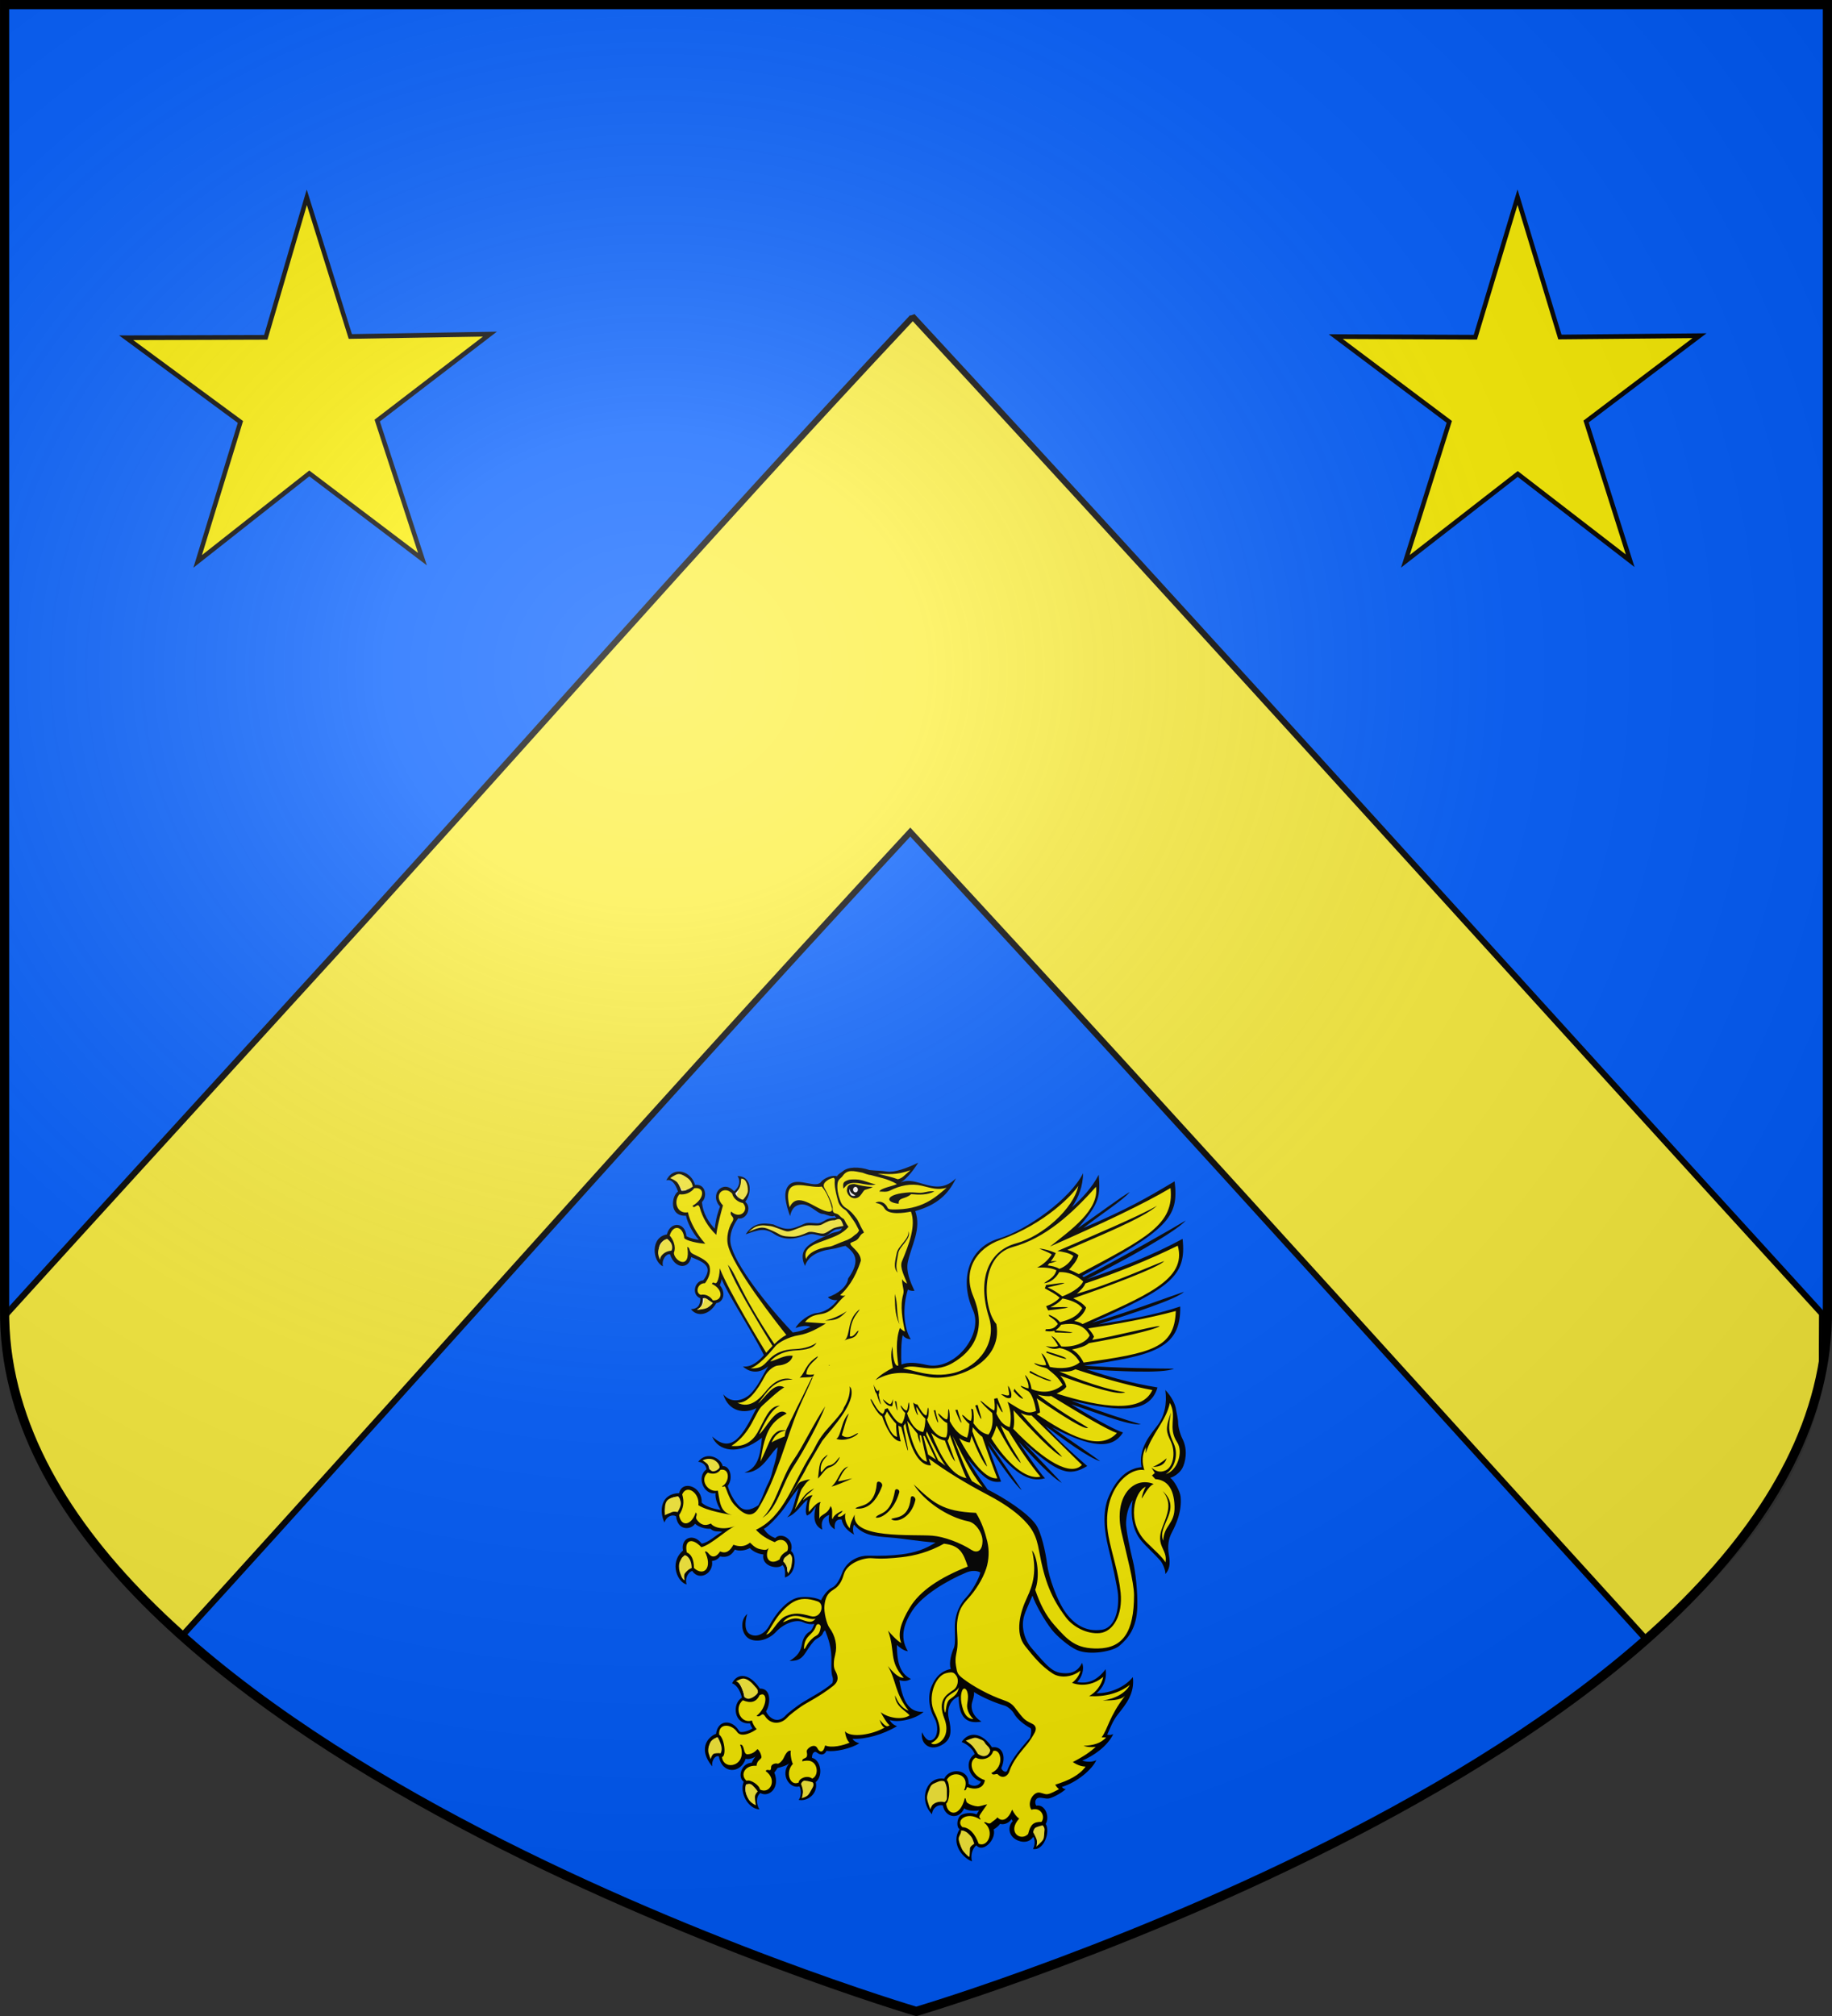
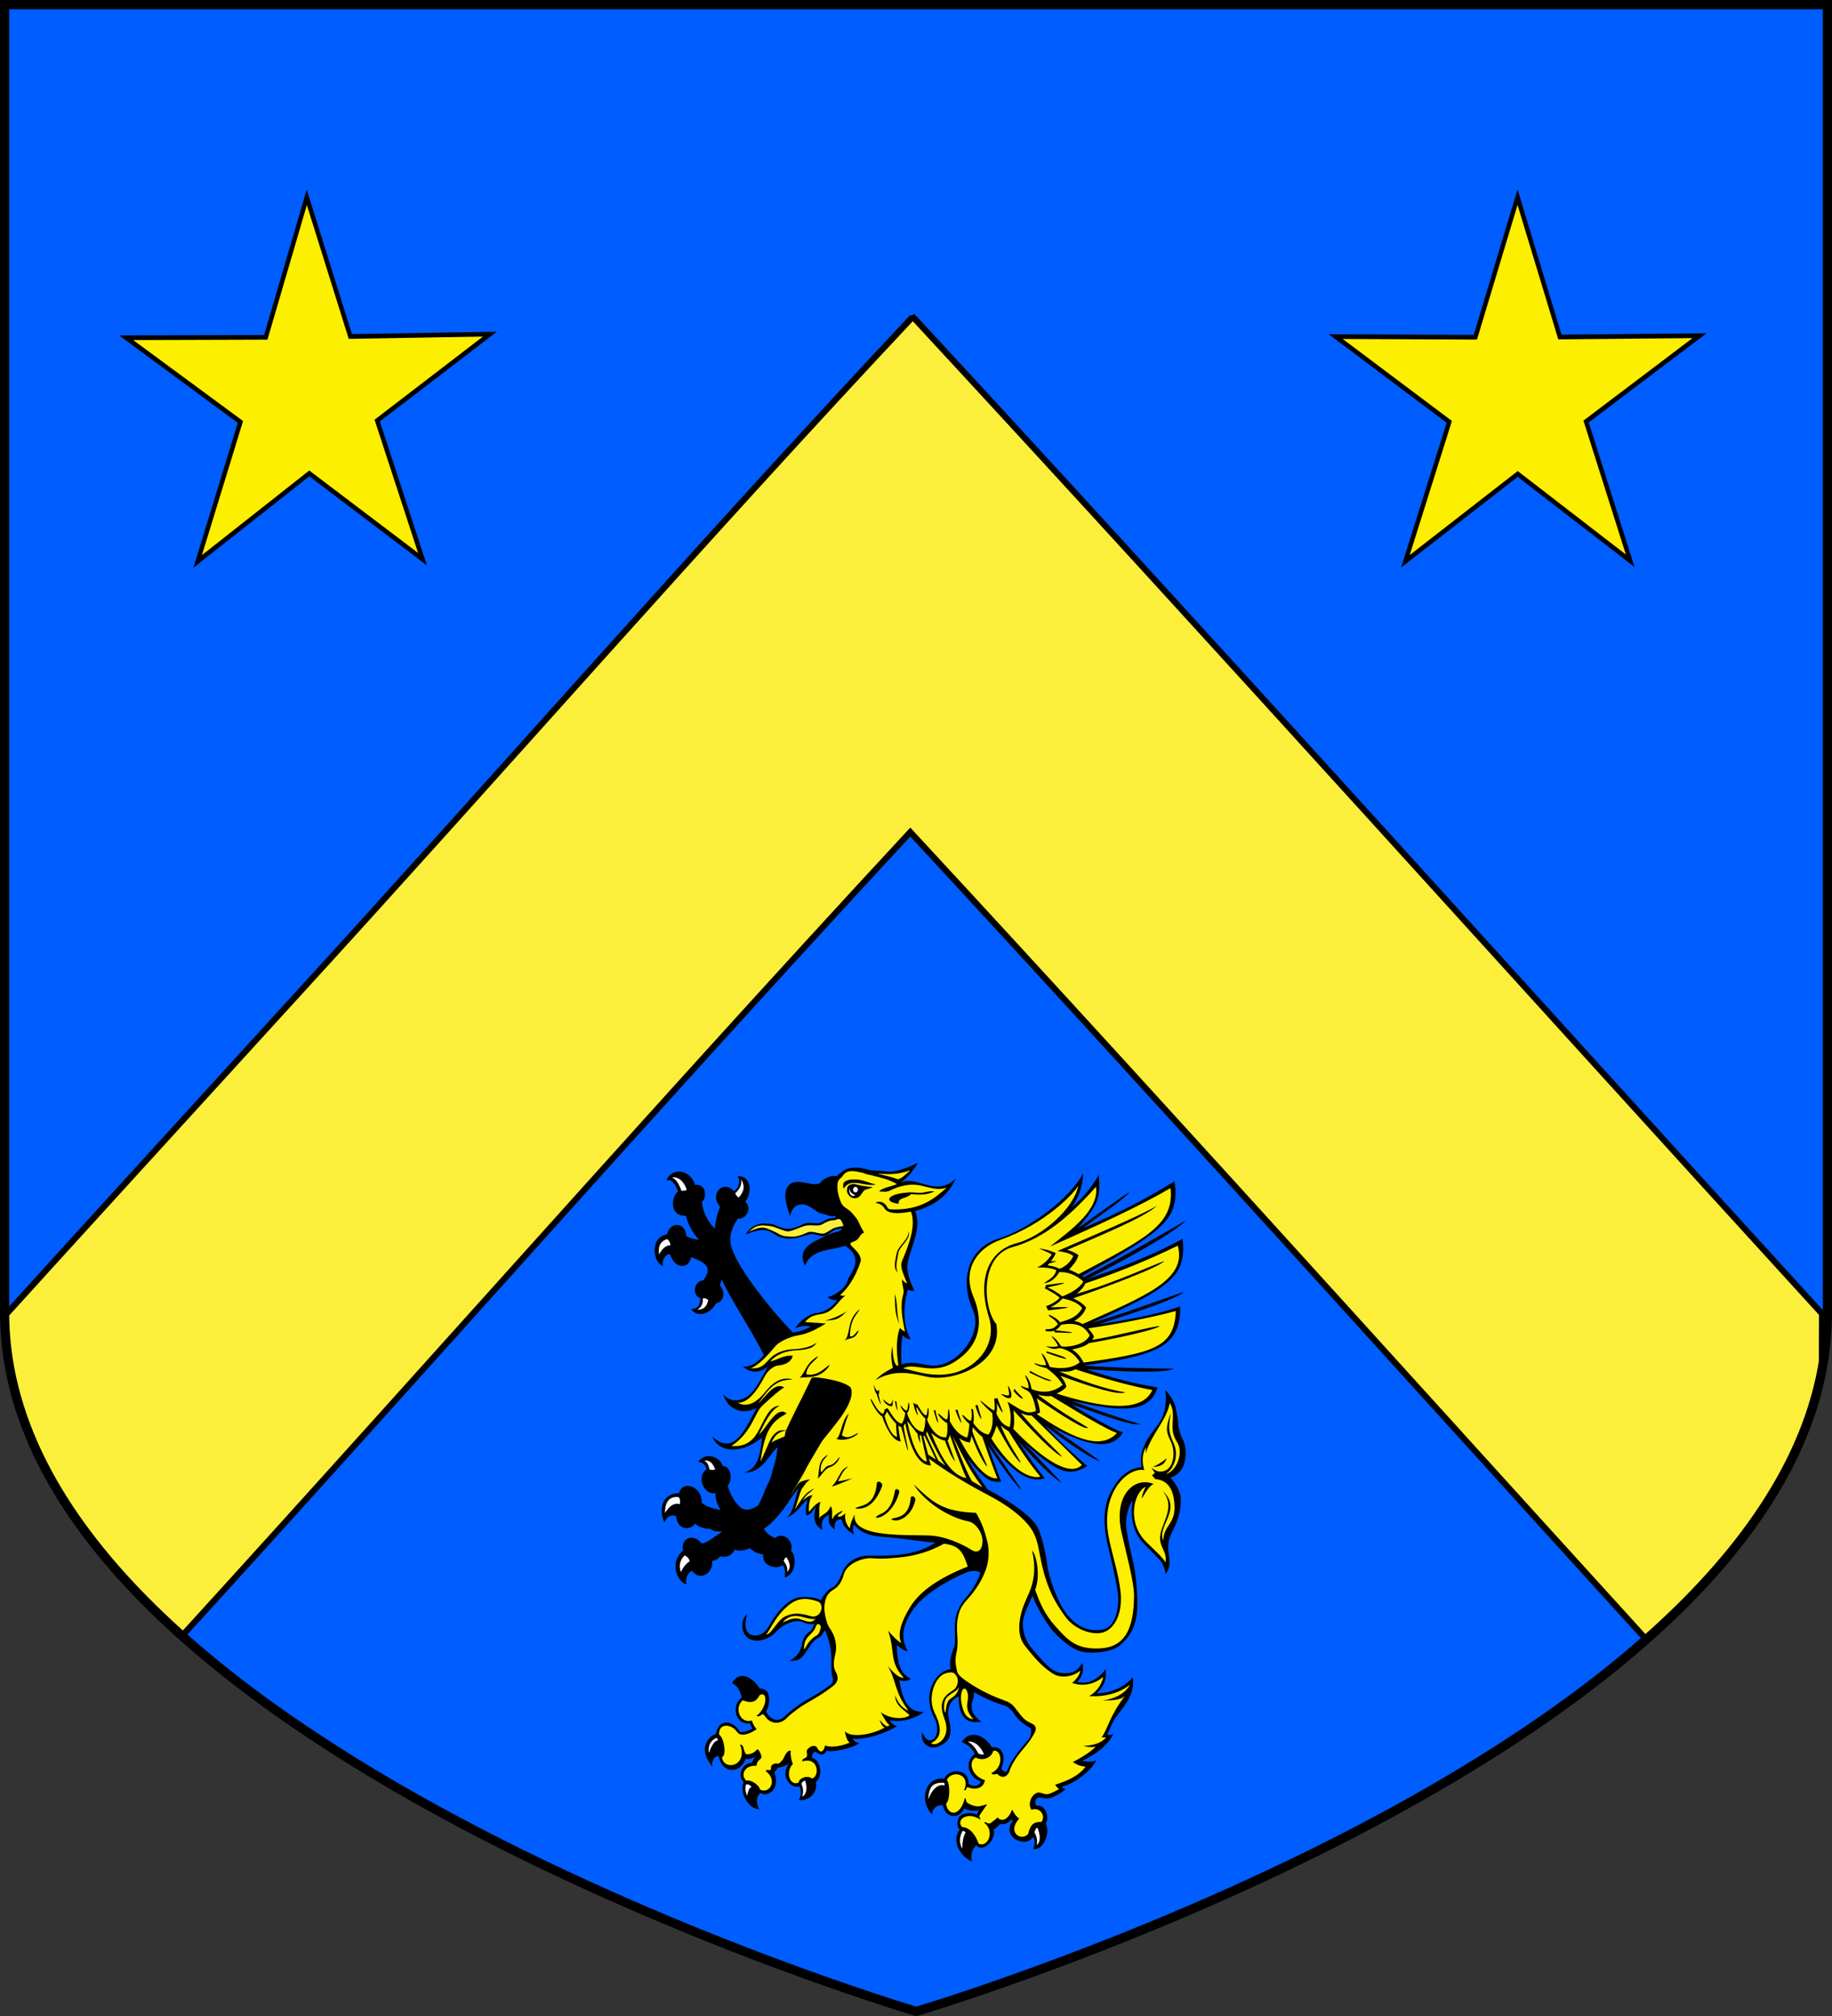
<svg xmlns="http://www.w3.org/2000/svg" xmlns:ns1="http://sodipodi.sourceforge.net/DTD/sodipodi-0.dtd" xmlns:ns2="http://www.inkscape.org/namespaces/inkscape" xmlns:xlink="http://www.w3.org/1999/xlink" height="660" width="600" version="1.0" id="svg2" ns1:version="0.32" ns2:version="0.47 r22583" ns1:docname="Blason_Vide_18 ème_3D.svg" ns2:output_extension="org.inkscape.output.svg.inkscape" ns1:modified="true">
  <rect width="100%" height="100%" fill="#333333" stroke="none" />
  <ns1:namedview ns2:window-height="965" ns2:window-width="1280" ns2:pageshadow="2" ns2:pageopacity="0.0" guidetolerance="10.0" gridtolerance="10.0" objecttolerance="10.0" borderopacity="1.0" bordercolor="#666666" pagecolor="#ffffff" id="base" showgrid="false" height="660px" ns2:zoom="1" ns2:cx="468.31891" ns2:cy="302.7967" ns2:window-x="-4" ns2:window-y="-4" ns2:current-layer="layer2" showborder="false" ns2:showpageshadow="true" ns2:window-maximized="1" />
  <defs id="defs6">
    <linearGradient id="linearGradient2893">
      <stop style="stop-color:white;stop-opacity:0.314;" offset="0" id="stop2895" />
      <stop id="stop2897" offset="0.19" style="stop-color:white;stop-opacity:0.251;" />
      <stop style="stop-color:#6b6b6b;stop-opacity:0.125;" offset="0.6" id="stop2901" />
      <stop style="stop-color:black;stop-opacity:0.125;" offset="1" id="stop2899" />
    </linearGradient>
    <radialGradient ns2:collect="always" xlink:href="#linearGradient2893" id="radialGradient11919" gradientUnits="userSpaceOnUse" gradientTransform="matrix(1.551,0,0,1.35,-227.894,-51.264)" cx="285.186" cy="200.448" fx="285.186" fy="200.448" r="300" />
    <clipPath clipPathUnits="userSpaceOnUse" id="clipPath3681">
      <path id="path3683" style="fill:none;stroke:#000000;stroke-width:3;stroke-linecap:square;stroke-linejoin:miter;stroke-miterlimit:4;stroke-opacity:1;stroke-dasharray:none;display:inline" d="M 300.083,658.5 C 300.083,658.5 600.055,569.938 598.494,428.573 L 598.494,1.5 1.506,1.5 1.506,428.573 C -0.052,569.788 300.083,658.5 300.083,658.5 z" ns1:nodetypes="cccccc" />
    </clipPath>
  </defs>
  <g ns2:groupmode="layer" id="layer1" ns2:label="Fond écu" style="display:inline" ns1:insensitive="true">
    <path id="path3664" style="fill:#005dff;fill-opacity:1;stroke:none;display:inline" d="M 300.083,659 C 300.083,659 600.558,570.303 598.994,428.723 L 598.994,1 1.006,1 1.006,428.723 C -0.555,570.153 300.083,659 300.083,659 z" ns1:nodetypes="cccccc" />
  </g>
  <g ns2:groupmode="layer" id="layer2" ns2:label="Meubles" style="display:inline" ns1:insensitive="true">
    <g id="layer1-7" ns2:label="Layer 1" transform="matrix(0.237,0,0,0.237,213.415,369.959)">
      <g transform="matrix(1.698,0,0,1.698,-141.568,4.096)" id="g9403" style="display:inline">
        <path style="fill:#000000" id="path5700" d="M 216.868,304.058 C 215.247,311.149 214.664,318.995 222.283,322.667 220.919,316.588 222.511,312.796 227.855,310.629 226.547,317.551 228.935,320.139 232.46,322.426 231.778,317.25 233.37,314 237.975,314.361 239.226,320.5 243.604,324.111 248.266,326.76 247.015,324.713 246.902,321.042 248.039,318.514 251.482,322.649 255.379,325.013 259.765,326.452 265.083,328.196 271.121,328.579 277.944,329.107 287.724,329.829 302.904,332.478 314.446,333.139 306.259,338.376 297.958,341.445 286.473,342.83 278.229,343.853 270.497,344.094 259.239,343.853 253.838,343.733 242.581,346.501 238.26,358.298 236.554,362.993 233.654,368.41 230.129,369.915 226.718,371.299 222.567,376.957 221.317,380.086 213.982,376.415 204.26,377.559 202.554,377.92 192.662,380.147 183.451,392.425 179.13,400.791 176.23,406.328 169.635,411.023 163.495,407.773 159.117,405.426 158.889,398.564 161.22,391.221 154.853,396.458 156.445,407.773 162.585,411.324 168.555,414.695 178.334,412.708 184.815,405.606 190.558,399.407 200.735,395.013 206.818,398.022 208.979,399.106 212.39,400.009 215.801,399.347 214.892,401.694 213.641,404.703 211.879,405.666 208.354,407.592 206.364,412.046 205.852,415.297 204.772,421.616 202.441,425.228 195.618,429.501 200.792,429.26 204.544,429.26 208.695,422.7 211.765,417.945 214.949,413.31 217.166,411.806 218.701,410.722 221.999,409.579 223.022,406.268 223.079,406.148 223.932,404.884 224.614,404.643 227.059,411.143 230.129,418.727 229.674,430.705 229.617,433.533 229.447,439.793 230.698,442.803 231.096,443.766 230.982,446.956 230.3,447.618 223.932,453.516 210.4,460.438 204.658,464.23 201.304,466.517 194.197,471.874 192.946,473.318 185.952,481.504 178.732,475.786 176.514,470.489 180.096,464.832 181.12,451.65 171.454,451.951 163.324,439.673 153.318,438.649 148.826,447.678 153.09,449.002 155.933,454.961 156.786,459.415 148.712,464.109 150.077,481.564 163.495,480.18 163.153,480.42 165.143,484.393 165.541,484.152 162.812,486.559 155.649,488.365 154.682,486.62 148.826,476.508 137.114,477.291 135.806,488.786 131.542,490.05 119.545,499.079 132.679,515.269 132.054,510.093 135.237,506.121 138.08,507.084 140.696,521.83 155.99,521.228 159.913,509.01 161.277,509.792 165.996,508.889 168.043,507.084 167.133,508.047 165.03,511.357 164.916,512.26 156.501,512.561 152.976,523.816 158.321,527.788 154.682,536.335 161.618,549.697 171.113,550.239 168.782,546.808 167.872,539.947 171.852,536.937 178.846,540.789 188.227,532.844 183.223,520.205 184.133,519.422 185.327,517.195 185.896,516.533 188.17,516.052 193.23,514.668 195.391,512.741 187.658,521.77 195.618,533.867 203.691,531.52 205.681,535.252 204.715,540.909 203.009,542.475 210.343,544.099 219.099,537.178 216.939,528.029 223.363,522.793 220.919,509.792 213.925,508.348 213.527,505.459 215.631,502.209 217.678,503.894 221.487,506.903 224.444,505.519 225.694,502.57 232.346,503.833 245.878,500.704 252.416,496.43 250.483,496.009 247.925,494.745 246.788,492.819 257.192,493.421 271.747,489.388 283.118,482.527 280.276,481.624 278.286,479.819 277.148,477.531 284.369,479.999 298.469,476.568 304.724,470.91 294.376,471.272 288.122,465.313 284.994,445.15 287.212,445.692 290.623,446.594 294.376,444.127 286.643,440.215 282.948,432.811 283.005,416.44 284.028,417.584 288.52,421.375 291.931,421.556 284.369,409.338 289.827,397.18 295.74,388.212 303.871,376.054 323.429,364.197 339.633,357.456 342.76,356.192 347.251,355.529 350.89,357.456 350.151,362.211 343.669,373.225 339.746,377.378 335.027,382.253 330.138,390.379 330.138,402.115 330.138,406.569 330.82,415.718 329.342,418.908 327.75,422.218 324.964,430.885 326.84,436.001 318.482,437.747 314.275,443.224 311.489,449.484 308.078,456.947 308.589,467.179 313.65,476.207 316.777,481.684 316.492,490.111 312.74,493.06 308.703,496.129 305.747,492.338 303.416,487.462 301.881,497.273 310.523,503.954 320.927,496.972 327.466,492.518 327.636,486.258 325.078,475.665 323.884,470.61 324.737,461.943 333.322,458.271 333.151,475.605 339.86,481.022 351.8,478.795 344.352,474.221 342.93,467.66 344.124,463.447 344.75,461.1 346.057,457.97 345.716,454.78 351.97,458.873 362.83,463.567 370.732,465.855 372.779,466.396 376.759,469.526 378.124,472.054 380.853,477.11 387.164,481.744 391.542,484.032 393.134,484.874 391.826,491.374 391.03,492.277 385.231,499.199 376.873,507.926 372.836,518.459 371.927,520.927 368.799,519.182 367.947,516.654 372.268,507.084 368.743,498.416 360.385,499.741 352.482,487.583 341.338,486.499 335.71,495.407 340.656,497.393 345.091,501.426 346.228,505.278 337.7,511.297 341.054,524.237 351.402,527.608 350.094,530.858 345.432,532.483 341.281,529.353 341.85,516.834 325.305,516.353 321.496,525.321 307.111,523.034 300.061,542.174 311.546,554.211 311.944,548.734 316.834,545.845 320.416,547.109 322.178,556.739 333.265,559.267 337.756,549.396 340.087,551.322 345.659,551.804 349.867,551.021 349.867,551.081 347.763,554.452 347.763,554.392 344.579,552.466 336.676,552.947 334.174,555.776 331.787,558.484 331.388,564.985 334.061,566.309 326.67,577.745 336.165,589.542 344.124,592.551 342.703,588.037 344.295,581.958 347.649,579.49 353.221,585.99 364.08,574.495 361.749,566.55 363.341,565.647 365.843,563.721 366.98,561.975 369.766,563.059 374.314,561.373 376.248,558.183 376.248,558.244 377.214,559.809 377.214,559.809 373.291,564.082 373.973,570.101 378.124,573.592 381.421,576.421 389.552,579.069 393.986,572.569 395.578,575.157 395.408,579.49 393.759,582.44 402.23,584.125 408.087,568.957 404.107,562.036 407.518,556.438 403.822,545.785 396.374,547.229 394.896,544.701 395.351,540.729 399.388,540.729 401.093,540.729 404.334,541.632 406.097,541.451 408.826,541.15 416.103,537.659 420.481,533.687 419.116,533.867 417.581,532.724 417.297,531.942 429.692,528.21 442.086,517.557 445.27,510.153 441.802,512.079 437.083,511.598 433.842,510.575 442.711,506.783 454.026,499.319 459.086,488.967 457.38,489.81 455.618,489.87 454.139,489.449 456.698,483.911 458.46,478.554 462.781,473.017 469.49,464.591 476.654,455.863 475.005,442.622 468.638,450.627 456.584,455.984 445.441,455.743 450.557,451.47 454.026,445.21 452.889,436.182 446.35,444.789 439.073,448.46 429.748,446.594 433.501,442.742 435.775,436.122 433.671,431.006 430.488,437.927 425.086,439.492 420.595,439.492 410.02,439.492 406.608,435.219 392.622,419.028 387.107,412.708 383.98,402.597 386.311,393.629 387.505,388.874 390.916,382.313 393.304,376.355 395.635,383.216 402.799,396.157 409.28,404.342 412.749,408.796 422.812,417.764 429.748,420.713 440.267,425.167 458.915,421.676 464.146,417.102 470.912,411.264 478.076,403.138 478.644,385.744 478.985,373.706 477.28,356.974 475.005,347.886 472.845,339.52 469.149,321.644 469.49,316.768 469.888,310.629 470.798,305.212 474.892,298.591 472.845,310.087 474.437,322.968 482.112,331.936 486.206,336.811 492.46,342.288 497.236,347.705 498.828,349.451 501.557,354.747 501.5,358.78 504.684,355.229 505.707,350.775 504.343,343.191 503.035,336.089 504.058,329.95 506.844,324.773 510.142,318.514 515.032,307.8 513.894,295.943 513.496,291.61 508.664,282.581 505.366,280.475 508.607,279.753 513.212,276.442 515.259,272.71 517.647,268.196 520.092,258.085 515.429,248.876 513.269,244.603 511.848,238.764 511.848,235.273 511.848,232.505 510.369,226.727 510.313,225.824 509.744,220.166 505.821,213.605 501.443,209.031 502.978,220.106 500.704,230.398 495.189,237.681 489.844,244.843 479.099,256.399 482.112,271.868 465.567,273.072 457.949,290.105 455.731,294.92 449.42,308.462 452.32,325.857 454.935,336.691 457.778,348.187 462.611,370.035 462.952,375.452 463.975,391.522 458.745,402.777 449.818,404.101 436.969,406.027 427.361,399.888 420.254,390.017 413.715,381.049 406.551,361.789 405.187,350.353 404.107,341.445 400.525,324.773 396.033,318.453 388.869,308.462 369.652,296.425 356.803,289.985 350.947,281.678 345.204,273.613 340.144,264.525 353.79,281.137 359.077,284.929 367.776,283.604 367.776,283.665 356.974,254.172 356.974,254.112 365.615,266.993 379.431,286.915 384.548,290.466 380,283.303 365.843,263.802 357.428,250.501 377.839,277.044 390.575,284.688 403.538,280.836 399.501,277.104 381.933,251.103 381.933,251.043 394.384,264.525 408.826,280.053 417.24,284.628 409.735,276.623 396.204,262.539 386.027,251.524 414.113,277.044 423.267,279.873 437.879,270.905 426.337,260.974 414.568,250.08 403.538,238.102 419.06,249.538 438.675,263.983 448.454,267.053 439.641,260.312 421.22,248.274 409.053,239.306 440.551,255.677 457.892,257.964 466.989,243.639 454.992,239.607 424.916,220.768 424.916,220.708 443.792,226.907 471.537,238.162 481.601,237.019 471.537,234.13 446.18,225.944 424.916,217.698 457.494,225.102 488.309,230.94 495.075,206.985 474.152,203.614 456.357,198.619 437.424,192.239 460.735,193.563 499.396,195.97 508.493,191.697 497.236,191.637 460.678,191.276 435.263,189.169 490.868,181.044 514.349,175.747 513.553,141.139 493.313,148.06 468.922,152.214 447.032,155.644 472.617,147.338 510.426,135.361 516.68,129.161 506.958,132.351 466.534,147.459 441.745,154.38 505.935,125.791 518.841,116.341 515.486,86.127 490.47,99.729 463.691,110.022 437.424,118.989 466.534,104.544 509.858,80.589 518.102,71.14 508.266,77.159 463.009,102.979 435.036,117.244 434.638,116.943 434.24,116.582 433.842,116.221 502.921,78.603 512.757,69.093 509.005,39.3 485.296,53.444 470.684,61.811 434.752,77.279 447.146,67.468 467.955,53.986 472.504,47.967 465.681,51.819 444.019,67.829 430.203,77.46 448.454,56.574 448.454,51.278 447.26,33.943 441.631,44.537 433.899,52.903 425.428,60.426 431.113,51.94 434.297,43.212 434.524,32.68 424.347,53.264 388.813,79.024 365.843,85.886 341.281,93.229 333.663,119.23 344.92,144.208 353.79,163.95 329.853,193.623 307.453,188.687 298.583,186.701 292.158,186.22 286.7,188.326 286.189,182.067 286.359,169.488 287.724,164.372 288.69,166.057 291.192,167.682 294.262,167.742 288.52,158.653 287.304,141.813 291.966,127.308 293.444,128.331 295.548,128.572 297.31,128.331 293.842,121.168 290.244,112.454 291.893,104.87 294.906,90.966 303.108,78.151 297.924,63.507 314.753,58.752 324.566,50.555 331.048,36.832 322.349,45.439 313.934,44.356 304.098,41.347 295.797,38.879 291.733,38.122 285.933,40.169 289.629,38.363 294.86,32.675 300.375,24.129 290.88,28.703 281.185,32.207 275.045,31.364 268.052,30.341 269.26,30.993 260.745,30.142 252.145,27.189 242.893,27.43 238.743,31.282 238.117,31.884 235.047,33.376 234.194,35.216 230.721,33.768 223.635,36.646 221.146,39.842 221.089,40.384 219.213,41.286 218.815,41.407 212.497,43.07 200.269,35.877 194.613,42.949 190.323,48.314 192.355,57.151 196.024,67.612 197.106,62.719 199.043,59.556 203.218,58.426 211.36,56.222 217.489,65.418 222.397,65.783 225.069,65.963 226.952,67.507 230.399,67.743 233.158,67.932 230.373,65.757 233.728,68.844 224.669,69.25 225.015,71.711 219.924,73.256 217.699,73.931 210.88,72.391 208.306,73.56 196.625,78.862 193.566,79.589 182.435,74.391 175.126,73.019 166.209,72.362 159.963,82.406 170.879,78.494 175.558,77.08 183.177,82.196 188.241,85.542 193.979,86.74 201.217,85.334 204.787,84.641 210.986,82.329 212.935,82.189 216.259,81.951 219.761,83.715 222.949,83.929 225.885,84.127 228.906,80.607 231.851,79.046 234.867,77.448 235.257,78.955 238.057,77.275 238.057,80.525 232.307,80.431 229.768,81.611 214.593,88.663 201.188,92.786 208.178,108.189 210.441,100.664 218.174,96.08 229.212,94.545 233.992,93.88 237.453,92.453 241.174,91.779 248.486,97.436 254.012,103.247 243.255,118.442 242.744,124.461 235.189,130.967 226.832,133.495 228.651,135.722 232.176,136.143 234.564,135.902 230.811,141.199 224.614,145.773 217.507,146.496 212.049,147.037 203.407,153.056 200.451,158.653 203.521,157.45 208.922,156.065 212.675,157.751 207.899,160.038 203.976,161.543 198.233,162.265 177.083,140.055 150.475,106.169 147.632,89.858 146.381,82.515 149.793,74.571 153.886,69.394 160.026,70.899 165.485,61.088 159.628,55.912 165.655,47.666 164.291,34.907 153.261,35.027 155.705,38.337 155.251,43.634 150.475,47.426 141.548,37.374 129.95,50.014 139.047,59.764 137.341,64.519 135.806,68.853 134.726,77.821 130.405,73.246 125.117,65.963 124.321,56.093 128.87,52.12 127.562,40.985 118.692,42.25 115.85,31.295 101.352,26.119 95.325,38.518 99.191,37.254 102.489,40.564 104.82,47.606 99.362,51.398 97.485,68.01 111.358,67.288 112.325,72.283 116.191,80.77 121.876,86.909 118.067,86.307 115.395,85.826 111.699,83.96 110.846,72.223 98.509,71.681 95.78,82.515 82.419,84.682 83.726,104.243 92.596,108.456 91.231,103.22 95.268,97.984 98.338,98.646 102.034,110.443 113.519,111.346 115.566,100.933 118.579,102.438 127.733,104.906 128.87,110.322 129.438,112.91 128.074,116.462 125.288,119.892 118.408,120.253 115.452,131.509 123.013,134.398 123.07,140.236 120.683,143.125 115.395,143.305 120.398,149.926 130.405,148.241 135.977,138.37 142.344,137.467 143.709,129.161 138.876,123.865 139.502,122.3 140.07,120.855 140.411,118.809 144.334,129.643 165.314,161.543 174.752,180.682 170.715,185.498 164.291,190.854 157.639,189.891 161.505,193.563 169.464,197.234 178.334,189.771 174.184,195.91 171.284,203.855 165.086,210.897 159.572,217.277 148.769,221.009 141.662,212.582 146.04,226.907 159.231,228.773 168.668,223.777 157.98,245.204 148.826,261.877 132.679,246.89 137.114,258.506 153.772,263.02 173.16,247.913 171.852,263.923 169.01,272.951 158.946,276.201 173.615,276.984 180.324,259.168 186.066,255.677 184.55,264.17 185.356,262.104 183.506,268.758 181.166,275.855 181.237,279.08 178.377,284.643 174.647,291.899 175.022,293.678 170.26,302.805 164.234,306.897 158.605,307.981 154.455,303.467 151.498,300.277 147.803,295.401 145.301,287.096 149.963,281.016 147.291,270.544 141.264,271.025 139.9,264.645 128.301,258.265 121.251,267.474 124.776,267.655 127.733,270.243 128.017,273.613 119.545,279.512 125.799,294.92 135.408,292.934 134.896,297.99 137.398,303.346 139.502,306.657 134.441,305.814 127.733,304.189 124.094,300.698 124.833,287.457 108.288,281.919 105.786,292.934 90.606,293.355 89.355,307.74 93.847,316.889 95.552,311.532 100.442,310.087 103.285,311.833 104.592,323.75 115.338,323.028 118.692,317.852 122.047,320.861 127.619,322.246 131.258,321.945 134.612,325.074 137.682,323.63 140.923,324.472 135.749,326.82 130.007,333.139 124.094,334.042 117.442,325.074 106.81,329.408 108.913,339.64 97.031,350.052 104.99,365.942 111.927,367.206 110.221,363.294 112.609,357.456 116.418,356.252 122.218,364.979 134.1,358.057 132.508,348.187 135.237,347.765 137.114,346.923 139.047,344.455 144.903,345.659 148.371,343.612 151.157,338.857 154.511,340.482 159.913,339.58 163.267,337.654 166.224,340.783 170.658,342.529 174.297,342.83 172.478,352.881 186.692,355.289 189.819,351.437 193.514,354.687 191.069,363.053 192.207,361.428 201.758,358.418 201.076,342.348 196.755,340.061 199.882,330.852 189.136,324.171 183.963,329.528 180.779,328.324 177.538,326.459 174.638,321.945 178.093,320.634 186.7,311.512 191.28,305.175 193.379,302.271 200.203,291.446 203.317,288.842 200.466,293.168 199.533,307.939 193.637,312.628 201.162,310.048 205.542,301.651 210.049,298.352 210.652,298.435 207.299,307.742 209.817,311.225 214.301,309.444 215.726,304.708 216.868,304.058 L 216.868,304.058 z" ns1:nodetypes="cccccccscccccccccccccccscccccccccccccccccccccccccccccccccccccccccccccccccscccccccccccccsccccccccccccccccccccccccccccscccccccccccccscccccccccccccccccccscccccccccccccccccccccccccccccccccccccccccccccccccccccccccccccccccccccscscscsscccsssscscsccccccccccccccccccccccccccccccccccccccccccccscccccccccccccccccccccccccccccscccccc" />
        <path ns1:nodetypes="cccccccccscscccccccccccccccccccccccccccccccccsssssscccscscccccccccccccccccccccccccccccccccccccccccccccsccccccccccccsccccccccccccccccccccccsccccccccccccccccccccccccccccccccccccccccccccccccccccccccccccccccccccccccccccccccccccccccccccccccccccccccccccccccccccccccccccccccccccccccccccccccccccccccccccccccsccccccccccccccccccccccccccsccccsccccccccccccscccccccccccccccccccccccccccccccccccccccccccccccccccccccccccccccccccccccccccccccccccccccccccccccccccccccccccccccccccccccccccccccccccccccccccccccccccccccccccccccccccccccccccscccccccccccccccccccccsccccccccccccccccccccccccccccccccccccccccccccccccccccccccccccccsccccccccccccccccccccccccccsccccscccsc" id="path8875" d="M 293.969,30.25 C 282.1,34.566 275.645,33.246 267.313,33.125 272.486,34.329 279.841,36.103 283.75,37.625 287.559,36.662 288.738,34.722 293.969,30.25 z M 245.75,30.969 C 243.068,31.084 240.814,32.075 238.938,34.844 237.459,36.95 235.142,37.509 234.688,41 234.119,45.394 235.144,50.123 236.281,53.313 237.248,56.081 238.023,58.869 241.719,61.156 245.585,63.564 247.075,65.663 249.625,68.844 252.057,71.877 252.64,74.955 255.469,79.469 257.047,82.749 255.354,79.637 252.469,84.531 250.281,88.243 247.493,87.995 245.219,89.5 243.912,91.903 253.632,96.28 253.656,103.844 249,118.679 241.841,127.481 236.781,131.875 238.26,132.477 239.729,132.522 241.094,132.281 235.124,136.194 231.887,145.411 221.938,147.156 216.764,147.999 212.338,148.665 208.188,153.781 213.873,154.203 219.559,154.576 225.188,154.938 219.445,158.488 211.195,163.234 203.406,164.438 194.253,165.882 186.348,170.693 184.188,173.281 178.332,180.383 170.533,189.059 163.938,191.406 173.319,191.948 175.079,187.971 179.969,183.156 184.404,178.823 191.251,176.178 198.188,175.938 205.067,175.697 212.104,174.479 217.563,170.688 214.322,176.526 204.987,176.458 198.563,177 189.238,177.843 182.661,182.295 179.875,185.906 186.015,184.341 191.536,180.436 198.188,181.219 197.05,186.696 190.827,188.853 186.563,189.094 182.696,189.274 177.697,193.624 175.594,197.656 169.396,209.453 161.861,219.979 153.219,219.438 163.794,224.734 171.854,215.647 177.313,208.906 182.941,202.045 190.853,197.885 198.188,200.594 182.154,200.232 177.297,211.126 169.906,220.094 176.274,214.917 182.841,202.241 191.313,206.875 185.911,210.065 176.292,219.311 173.563,221.719 167.251,227.377 164.687,244.119 148.313,254.531 159.001,255.675 165.546,250.551 169.469,243.75 175.154,233.939 178.917,221.364 187.844,221.906 180.737,224.073 174.514,237.508 170.875,245.031 175.821,241.841 185.037,220.934 193.281,228.156 181.853,234.596 175.721,240.016 171.969,267.281 177.313,256.387 179.572,249.043 182.188,246.094 185.817,241.964 187.855,241.538 192.781,241.844 193.614,239.691 194.799,237.87 196.031,234.781 199.291,228.618 198.806,228.723 205.844,215.094 207.532,211.825 209.097,208.187 213.594,199.25 214.641,197.169 243.966,202.204 245.688,207.844 247.55,213.946 243.514,221.736 239.594,227.844 234.283,236.119 222.819,249.426 222.156,250.5 221.502,251.56 209.956,271.082 209.5,272.156 207.657,276.499 197.163,293.384 196.594,294.438 199.039,291.488 201.816,284.708 205,283.625 208.98,282.241 209.962,281.948 212.438,281.875 208.834,284.036 207.908,286.685 206.156,288.719 204.27,290.91 203.254,297.101 199.875,306.219 202.399,302.607 207.171,294.567 210.938,292 214.043,289.884 214.592,289.898 215.594,289 214.082,291.495 207.955,294.626 206.625,298.938 208.541,296.83 212.529,294.208 214.375,294.781 211.901,297.956 211.083,301.788 211.344,308.25 215.177,303.86 218.48,299.991 221.031,300.281 219.182,302.303 220.221,308.788 219.719,314.063 220.742,309.909 226.777,310.513 228.938,303.531 231.553,306.119 229.349,313.102 230.656,314.125 231.282,311.537 234.207,309.056 238.813,307.25 237.903,309.898 235.128,309.621 234.844,311.969 237.8,312.932 239.849,310.097 241.156,309.375 239.792,314.07 242.413,319.367 244.688,321.594 244.688,318.344 247.064,313.384 248.656,310.375 245.472,330.538 296.137,326.27 312,327.594 321.211,328.376 334.354,333.142 343.906,339.281 347.374,341.568 352.543,341.086 352.656,331.938 352.713,325.257 347.189,317.141 341.219,315.938 323.878,312.447 304.895,299.143 296.594,285.781 312.741,300.888 319.857,307.857 347.375,309 352.094,316.824 354.572,324.187 356.563,332.313 358.268,339.355 357.931,347.393 355.656,354.375 352.7,363.283 346.614,372.51 341.156,378.469 335.584,384.608 333.62,387.901 332.313,395.906 331.289,402.226 332.458,409.029 332.344,415.469 332.23,423.113 329.755,425.642 331.063,433.406 332.029,439.244 332.227,440.29 336.719,443.781 344.679,449.981 358.069,457.311 369.781,461.344 373.818,462.728 376.527,464.294 378.688,467.063 386.761,477.535 386.484,477.286 393.25,480.656 395.922,481.98 396.888,484.502 395.125,487.813 393.647,490.581 391.189,494.494 389.313,496.781 383.741,503.582 377.26,510.706 374.531,519.313 373.394,522.924 369.136,525.874 365.156,521.781 364.019,520.577 361.075,523.331 359.938,520.563 370.74,515.988 367.939,500.463 361.344,502.75 359.581,509.07 351.958,510.86 347.125,508.031 340.985,511.282 343.223,522.737 354.594,526.469 353.4,534.053 345.668,534.234 340.438,532.188 339.414,531.826 339.734,535.378 337.688,534.656 343.487,521.114 327.517,517.857 323.594,526.344 326.209,528.631 326.505,542.341 323.094,545.531 323.833,554.8 334.105,557.463 338.313,541.031 339.734,541.392 338.558,543.863 340.719,545.188 342.936,546.572 345.885,547.601 348.5,547.781 350.888,547.962 353.967,546.457 356.469,546.156 354.763,548.624 352.467,551.689 350.875,554.156 348.658,557.587 351.81,557.267 350.844,558.531 340.041,551.309 330.368,559.271 336.281,564.688 341.796,564.928 346.575,569.85 349.531,578.156 357.093,581.647 363.009,567.741 353.969,561 354.992,559.435 357.476,563.167 359.75,561 361.171,559.676 363.107,558.857 364.813,556.75 368.736,561.023 373.686,558.17 376.813,550.406 378.405,553.717 380.283,556.185 382.5,557.75 372.493,568.644 383.754,576.601 389.781,570.281 391.714,562.457 394.092,560.346 400.688,560.406 404.099,555.772 399.999,548.064 392.438,550.531 389.14,545.536 392.67,538.012 397.219,536.688 399.891,535.905 402.87,538.325 405.656,537.844 408.783,537.302 411.95,535.197 414.906,533.813 413.997,533.03 412.64,531.69 411.844,530.125 422.817,526.815 431.616,522.299 436.563,515.438 433.037,515.317 429.568,514.066 426.156,511.719 434.855,507.265 440.833,503.165 444.813,499.313 440.889,499.914 437.655,499.434 434.813,498.531 442.431,498.23 449.011,496.623 453.219,491.688 451.968,491.627 450.788,491.625 449.594,491.625 454.938,484.402 455.378,475.238 468.625,457.844 464.588,461.876 456.231,461.536 450.375,461.656 460.95,460.272 469.208,455.438 472.563,448.938 463.921,455.679 452.597,458.816 439.406,458.094 444.978,455.024 449.542,449.176 450.906,442.375 443.743,448.695 433.832,450.442 425.531,447.313 428.545,444.965 431.238,441.766 432.375,437.313 426.007,442.609 416.104,443.754 409.906,439.781 400.525,433.823 393.877,425.587 387.281,417.281 378.753,406.688 383.297,389.65 388.813,378.094 394.043,367.079 396.778,356.083 392.969,339.531 397.517,345.008 399.397,361.783 395.531,371.594 399.511,383.15 403.876,391.933 410.813,399.938 422.468,413.239 428.937,419.584 446.563,419.344 466.917,419.043 475.969,405.911 475.969,375.938 475.969,365.224 469.591,341.759 465.781,324.906 459.129,295.474 475.683,278.911 492,285.531 487.338,287.277 483.717,296.017 482.125,297.281 482.75,294.151 483.82,290.759 485.469,287.75 476.144,291.903 469.552,316.283 485.813,332.594 490.816,337.65 499.572,345.309 501.563,349.281 503.609,338.447 492.902,336.327 499.156,320.438 503.136,310.145 507.412,300.94 499.281,291.25 515.769,306.357 494.209,319.527 499.781,331.625 500.122,318.925 509.393,318.342 508.938,303.656 508.483,288.308 502.182,282.164 493.313,281.563 492.403,280.599 491.503,279.586 490.594,278.563 491.333,277.9 492.11,277.225 492.906,276.563 491.94,275.118 491.035,273.661 490.125,272.156 494.275,275.587 497.355,276.337 501.563,274.531 507.76,271.883 510.202,260.206 505.938,250.938 502.413,243.414 501.034,240.917 506.094,227.375 503.194,241.098 504.628,244.121 508.438,252.969 512.417,262.238 508.769,273.015 501.719,277.469 511.214,274.941 516.268,259.481 511.094,251.656 503.077,239.438 511.322,230.757 505.125,219.563 502.225,234.188 490.307,244.611 485.531,260.5 485.418,258.875 485.631,257.248 485.688,255.563 482.219,261.641 482.442,268.38 484.375,274.219 471.128,271.691 448.624,291.981 455.219,328.094 457.721,341.636 463.527,358.224 465.063,373.813 466.882,392.11 459.092,405.729 448.063,406.813 437.999,407.776 426.447,402.114 420.25,393.688 408.879,378.34 403.262,365.27 398.656,339.75 396.496,327.652 393.26,320.925 382.969,311.656 374.782,304.374 365.052,298.589 355.5,293.594 339.524,285.167 323.379,275.466 308.938,264.813 309.392,266.197 310.238,269.232 310.75,270.375 302.279,270.676 294.475,260.497 289.813,236 289.471,236.843 288.696,238.091 288.469,238.031 288.241,240.138 292.429,257.535 292.031,258.438 291.235,258.016 288.351,245.507 286.531,239.188 285.735,239.007 284.87,238.392 284.188,238.031 284.244,239.476 284.931,247.083 286.125,250.875 279.246,250.755 273.331,237.752 271,230.469 267.077,228.964 261.329,217.521 261.5,216.438 262.978,216.016 266.451,226.841 271.625,228.406 272.364,227.624 272.997,225.882 273.281,224.438 274.021,224.618 274.718,224.203 275.344,223.781 278.698,228.897 282.332,235.744 286.938,236.406 288.473,234.3 289.383,231.116 289.781,227.625 288.075,226.541 285.685,222.463 285.969,221.5 287.618,222.944 288.803,225.509 290.906,225.75 292.157,224.607 291.917,220.177 292.656,219.094 293.111,219.876 293.865,225.106 291.25,227.875 293.524,235.459 298.297,242.557 304.438,243.219 305.518,240.51 306.156,236.405 306.156,232.313 302.461,229.243 299.557,223.294 298.875,222.813 298.477,225.401 300.125,228.296 300.125,229.5 298.988,229.199 296.767,223.222 296.313,219.25 297.336,220.153 298.343,220.902 299.594,220.781 301.47,224.092 304.621,229.567 306.781,229.688 307.805,229.507 307.636,224.309 308.375,223.406 309.057,223.888 309.257,231.194 307.438,233 310.223,240.463 316.214,248.463 323.094,247.5 324.401,244.37 324.165,239.727 323.938,235.875 321.72,235.454 316.892,230.472 316.438,228.125 318.2,228.426 320.7,232.67 323.656,233.031 325.078,231.527 324.235,226.245 325.031,224.5 325.714,224.861 326.228,231.185 326,234.375 329.753,241.297 334.124,246.156 340.094,247.781 341.345,244.651 341.798,240.508 341.969,236.656 339.183,234.429 336.062,230.456 336.063,229.313 338.28,229.794 340.558,234.241 343.344,234 344.14,231.111 344.063,227.743 343.438,224.313 343.893,224.313 344.457,224.813 344.969,224.813 345.537,228.604 345.818,232.15 345.25,236.063 348.718,240.757 352.244,244.47 357.531,245.313 360.715,241.039 361.472,234.313 360.563,227.813 357.151,224.984 351.412,219.255 350.844,217.75 352.436,218.111 358.751,224.667 362.219,225.75 363.015,223.162 362.384,218.838 362.156,216.25 362.839,215.889 363.98,215.953 364.719,215.531 366.083,219.684 369.011,225.837 369.125,227.281 367.533,226.619 365.677,222.158 364.313,219.75 364.654,222.759 364.532,225.749 363.906,228.156 366.351,233.393 369.36,237.986 374.875,239.25 375.898,233.713 376.36,227.203 373.063,218.656 385.684,226.3 388.714,229.192 396.219,226.063 395.252,219.984 393.289,213.05 390.219,210.281 389.593,209.679 384.137,207.399 383.625,205.594 385.729,206.196 387.964,207.478 390.125,207.719 390.523,203.145 388.134,200.364 387.281,196.813 389.897,198.919 392.102,203.977 392.5,208.25 401.028,211.921 410.37,211.137 417.875,204.938 413.781,197.895 409.742,195.417 405.25,191.625 404.227,190.782 396.931,190.016 394.656,187.188 396.476,187.248 399.403,189.414 404.406,188.813 403.895,185.442 401.825,182.38 400.688,179.25 402.962,180.093 405.706,186.28 407.469,190.313 415.827,191.998 425.78,191.707 431.75,186.531 428.623,180.212 421.794,175.99 415.313,174.906 411.048,176.23 408.193,175.568 404.156,173.281 407.625,174.004 411.086,174.365 414.156,173.281 413.19,170.633 410.407,167.436 408.531,164.969 412.056,166.714 413.995,169.682 416.781,173.594 425.594,174.557 437.032,171.065 439.875,164.625 434.872,155.175 426.12,154.313 416.625,155.938 415.545,157.804 413.592,159.448 412,160.531 416.094,160.953 423.84,161.651 426,162.313 424.124,163.095 416.344,162.19 411.625,162.25 411.397,161.708 411.264,161.477 411.094,160.875 408.876,161.537 406.195,161.481 403.75,161 403.864,160.579 403.98,160.169 404.094,159.688 409.154,159.507 411.1,159.076 414,155.344 411.953,152.154 409.34,150.649 406.781,148.844 406.724,148.483 406.719,148.111 406.719,147.75 409.903,149.195 413.192,150.719 415.75,153.969 423.084,151.742 429.46,149.992 433.781,142.469 430.484,137.834 423.322,135.677 417.75,134.594 415.021,137.964 411.224,140.245 407.813,141.75 412.589,141.87 419.527,141.184 422.313,141.906 419.697,142.869 411.552,143.559 406.094,144.281 405.582,143.138 404.861,142.11 404.406,140.906 408.272,139.582 412.626,137.161 415.469,134.031 411.83,130.661 407.582,128.751 403.375,126.344 403.603,125.501 404.179,124.528 404.406,123.625 409.523,123.204 415.944,121.759 419.469,122 416.455,123.445 410.085,124.421 405.594,125.625 409.972,127.371 414.043,130.077 417.625,132.906 423.538,130.619 432.01,126.287 434.625,120.75 428.94,115.454 422.232,112.855 415.125,113.156 412.51,117.851 407.975,121.887 402.688,122.188 406.269,119.238 411.05,117.856 412.813,111.656 407.809,109.309 402.413,109.346 397.125,109.406 401.844,107.3 406.214,103.175 409,98.781 405.816,96.675 402.167,95.625 398.813,94 403.361,94.301 408.017,95.759 412.281,97.625 411.371,100.093 409.578,102.692 408.156,104.438 409.578,104.377 411.735,104.065 413.156,104.125 411.166,104.847 409.109,105.757 407.063,105.938 406.608,106.479 406.111,107.206 405.656,107.688 408.897,108.109 412.174,108.694 415.188,110.5 420.077,108.754 424.402,104.907 426.563,100.031 423.378,97.503 418.318,96.662 413.656,96 440.492,84.324 480.448,67.523 494.719,59.156 483.348,69.388 445.825,84.438 421.719,95.031 424.732,95.994 428.217,97.329 430.719,99.375 429.525,104.19 426.107,107.605 423.094,111.156 425.88,112.18 428.328,113.397 431,114.781 486.207,85.41 508.897,74.394 505.656,44.781 483.824,57.662 452.333,72.633 407.531,92.375 424.531,78.893 447.843,62.529 445,43.75 425.214,66.02 403.486,85.588 377.219,92.75 349.701,100.274 353.388,143.667 363.906,155.344 369.876,187.424 328.952,203.183 307.063,198.188 291.768,194.757 280.169,192.665 265.5,201.031 269.366,196.698 274.659,193.619 279.719,191.031 278.525,185.614 277.618,179.492 279.438,173.594 279.381,179.191 280.574,190.661 284.156,189.156 282.849,179.105 281.856,168.462 285.438,158.531 286.518,159.735 288.053,160.869 289.531,161.531 287.541,151.419 285.339,141.029 288.125,131.219 289.148,127.427 287.327,125.556 287.156,118.875 288.236,120.681 289.658,121.689 291.25,122.531 289.544,116.994 284.937,109.545 287.094,104.375 292.893,90.477 298.731,75.265 294.406,63.938 288.948,64.961 276.286,67.059 272.875,61.281 271.226,58.392 268.741,57.354 265.5,56.813 268.058,55.067 272.706,55.615 275.094,60.25 275.719,61.394 275.799,62.127 279.438,62.188 303.317,62.609 313.886,52.777 323.438,44.531 316.274,46.638 311.303,44.832 303.344,42.906 294.418,40.8 285.611,42.606 276.969,47 274.467,48.204 271.391,47.594 268.719,47.594 269.799,44.765 279.191,43.457 283,41.531 275.358,36.939 267.09,35.859 261.563,34.156 260.141,34.217 256.117,32.734 255.094,32.313 251.518,31.602 248.432,30.854 245.75,30.969 z M 192.781,241.844 C 192.761,241.897 192.739,241.946 192.719,242 192.974,241.962 193.236,241.905 193.5,241.875 193.242,241.857 193.025,241.859 192.781,241.844 z M 192.719,242 C 186.93,242.866 183.396,245.932 181,251.813 183.413,249.972 188.775,248.133 191.688,246.781 191.861,244.805 192.217,243.334 192.719,242 z M 247.938,37.75 C 248.907,37.727 250.11,37.769 251.688,37.938 257.146,38.789 261.217,40.86 265.75,41.875 261.941,42.821 258.058,41.844 252.031,40.813 242.138,39.62 241.964,43.165 239.405,45.188 238.99,41.082 239.27,40.073 241.719,38.906 243.897,37.869 245.03,37.818 247.938,37.75 z M 248.313,41.469 C 254.491,42.937 256.154,43.377 263.375,43.969 261.442,45.052 258.678,45.707 256.75,46.313 254.87,48.103 253.633,51.191 251.469,52.344 247.637,54.384 243.042,51.852 242.25,46.875 242.543,42.683 243.878,41.649 248.313,41.469 z M 430.594,42.969 C 426.898,49.108 404.388,73.602 367.375,86.844 347.305,94.006 336.395,111.833 345.094,132.719 357.09,161.489 343.623,178.273 328.5,187 311.045,197.172 296.864,186.088 287.938,191.625 292.884,191.565 310.686,200.06 329.563,195.125 350.485,189.648 364.357,170.214 357.875,149.75 347.982,118.573 357.823,95.646 380.281,89.688 401.09,84.211 426.841,61.567 430.594,42.969 z M 310.688,47.375 C 311.115,47.352 311.532,47.356 311.969,47.375 312.468,47.396 312.957,47.441 313.469,47.531 307.499,50.48 301.581,50.321 294.531,49.719 289.983,54.052 283.869,52.114 284.438,57.531 272.498,56.328 273.842,49.365 293.344,48.281 296.016,48.161 299.564,48.685 302.406,48.625 304.931,48.579 307.698,47.534 310.688,47.375 z M 292.344,79.938 C 295.186,85.836 284.858,92.097 284.063,97.875 283.38,102.991 281.351,108.81 283.625,113.625 279.588,109.592 281.908,102.864 282.875,97.688 283.955,91.789 293.367,86.077 292.344,79.938 z M 511.563,91.656 C 487.854,103.212 462.895,113.407 436.344,122.375 435.604,124.843 432.135,128.492 429.406,130.719 456.071,123.436 493.993,106.294 500.531,104.188 496.324,109.304 452.881,125.501 426.5,134.469 430.878,136.515 434.865,139.022 436.969,142.031 435.49,146.726 431.747,150.35 427.313,152.938 429.643,153.299 432.249,154.142 434.125,155.406 485.352,132.414 519.295,119.343 511.563,91.656 z M 281.25,130.906 C 284.036,139.272 282.163,145.364 285.063,155.656 280.685,145.846 281.762,139.694 281.25,130.906 z M 252.469,143.5 C 252.867,145.366 244.807,149.699 244.75,165.469 248.446,166.251 250.252,160.396 251.844,160.938 248.603,168.642 244.747,165.986 240.313,168.875 245.771,164.12 241.666,152.288 252.469,143.5 z M 509.969,144.813 C 486.999,150.952 462.712,155.237 438.719,158.969 440.481,160.955 442.383,163.22 443.406,165.688 442.895,166.53 442.424,167.378 441.969,168.281 460.219,165.452 491.593,157.031 496.938,157.031 493.924,160.041 459.371,167.627 439.188,170.938 436.458,173.465 431.325,174.892 425.469,176.156 429.506,178.203 432.777,182.356 434.938,186.75 490.769,178.925 508.889,174.907 509.969,144.813 z M 242.188,144.938 C 235.933,151.498 233.426,152.264 224.5,152.625 230.754,151.06 236.786,148.549 242.188,144.938 z M 404.906,177.625 C 414.628,180.574 420.085,182.243 420.938,183.688 419.459,183.868 414.165,182.299 404.5,178.688 404.671,178.326 404.792,177.986 404.906,177.625 z M 218.656,181.594 C 218.884,183.821 209.674,187.973 209.219,196.219 218.998,198.988 226.84,188.092 228.375,188.875 220.643,200.612 209.953,198.131 203.813,199.094 208.588,194.82 208.252,187.914 218.656,181.594 z M 428.281,192.188 C 425.097,193.812 422.232,194.539 415.125,193.938 444.292,206.336 462.894,210.242 468.75,210.844 464.145,213.853 441.522,206.738 415.938,197.469 418.325,200.117 420.193,203.005 420.875,206.375 419.624,208.602 415.527,210.765 412.969,211.969 450.834,223.826 482.461,227.812 490.875,209.094 476.434,206.506 453.07,200.433 428.281,192.188 z M 391.375,193.438 C 402.803,200.179 407.917,200.361 408.656,201.625 407.007,202.287 400.293,199.57 390.969,194.875 391.139,194.393 391.261,193.919 391.375,193.438 z M 263.969,204.469 C 264.879,206.876 266.076,209.22 267.156,210.063 267.611,209.822 268.003,209.383 268.344,208.781 268.628,210.286 268.549,211.671 268.094,212.875 268.549,215.704 269.36,218.407 270.156,220.875 269.019,219.731 267.89,216.965 266.469,211.969 265.218,211.186 264.594,207.599 263.969,204.469 z M 373.469,205.531 C 375.572,208.541 376.938,212.878 375.688,215.406 372.106,216.61 370.215,213.858 367.656,212.594 369.703,212.052 371.743,214.153 374.188,213.25 374.699,211.444 373.412,208.059 373.469,205.531 z M 378.594,208 C 381.721,212.273 385.568,214.923 385.625,216.188 383.692,215.947 381.07,213.609 378,209.938 378.228,209.275 378.423,208.602 378.594,208 z M 397.625,212.875 C 422.073,231.172 435.322,237.138 438.563,239.906 435.606,241.411 418.784,230.891 396.781,215.844 398.146,220.117 399.494,225.177 399.438,227.344 398.755,227.825 397.521,228.115 396.781,228.656 421.968,245.449 447.59,259.711 462.031,244.063 454.185,241.354 433.687,229.315 408.5,213.906 406.226,214.448 401.662,213.898 397.625,212.875 z M 279.719,216.375 C 279.719,218.722 279.713,220.716 279.031,222.281 275.847,222.402 272.757,219.748 271.563,216.438 273.837,218.364 276.121,220.594 277.656,220.594 278.907,219.691 279.321,217.819 279.719,216.375 z M 281.344,218.063 C 281.742,218.183 282.164,218.315 282.563,218.375 282.79,220.843 283.526,224.671 283.469,225.875 282.616,224.37 281.912,221.614 281.344,218.063 z M 348.688,221.188 C 350.109,227.086 351.915,231.424 351.688,232.688 350.437,231.664 348.683,227.644 346.75,221.625 347.432,221.444 348.062,221.308 348.688,221.188 z M 332.344,225.156 C 333.595,230.212 335.582,234.308 335.469,235.813 334.275,234.609 332.464,230.578 330.531,225.281 331.157,225.221 331.775,225.156 332.344,225.156 z M 314.281,225.469 C 315.077,230.344 316.65,233.819 316.594,235.625 315.627,235.023 314.504,231.673 312.969,225.594 313.424,225.534 313.883,225.469 314.281,225.469 z M 377.844,225.531 C 378.412,231.369 378.876,236.771 377.625,240.563 403.494,267.467 424.409,279.51 433.563,270 419.86,256.397 406.265,243.292 392.563,229.75 390.232,229.931 387.389,229.496 383.75,227.75 399.783,246.89 414.177,259.046 417.531,263.5 410.424,260.13 394.843,244.25 377.844,225.531 z M 274.875,226.531 C 274.25,228.096 273.563,229.316 272.938,230.219 275.553,239.728 279.409,246.824 283.219,247.125 282.707,243.815 282.261,239.96 282.375,236.469 280.101,234.302 277.945,231.467 274.875,226.531 z M 243.875,228.125 C 241.273,234.836 241.169,235.41 238.156,245.844 244.183,250.538 250.389,243.113 251.469,244.438 248.91,247.266 240.934,251.16 233.656,248.813 237.807,246.586 237.48,234.131 243.875,228.125 z M 291.375,234.188 C 295.355,255.916 301.922,266.441 307.438,267.344 305.845,260.422 304.316,253.141 302.781,246.219 302.326,245.918 301.892,245.986 301.438,245.625 301.722,247.672 301.81,250.391 302.094,252.438 301.014,249.789 300.293,248.45 299.781,244.719 297.507,241.89 293.649,237.077 291.375,234.188 z M 367.5,237.875 C 373.64,253.223 382.283,264.285 383.875,268.438 379.554,265.488 372.162,252.717 364.031,238.031 362.78,242.726 361.291,245.881 359.813,248.469 372.321,268.271 388.069,282.271 399.781,279.563 391.992,270.354 382.776,257.07 373.906,242.625 372.428,241.722 370.286,240.583 367.5,237.875 z M 344.688,239.313 C 344.631,240.276 344.52,241.722 344.406,242.625 348.557,255.505 355.889,267.583 356.344,271.375 353.217,268.245 348.324,258.504 343.719,246.406 343.378,248.031 342.881,250.486 342.313,251.75 339.299,251.449 336.209,249.966 333.594,248.281 344.055,268.083 355.736,281.93 364.719,280.906 361.535,272.841 357.1,260.785 352.438,247.063 350.618,246.1 347.075,242.081 344.688,239.313 z M 307.281,242.688 306.781,245.156 316.656,266.438 322.469,270.656 C 318.546,265.54 313.024,254.665 307.281,242.688 z M 310.875,244 C 318.21,262.357 327.06,278.615 339.625,280.781 337.578,276.869 331.572,261.327 326,245.438 325.772,247.003 325.242,249.164 324.219,250.188 326.322,255.725 328.365,261.804 330.469,267.281 327.797,264.693 325.184,258.611 322,250.125 318.759,249.824 314.855,247.37 310.875,244 z M 328.156,246.219 C 334.069,261.326 339.912,276.266 344.063,283.188 346.962,284.813 349.85,286.502 352.75,288.188 342.346,275.247 335.604,260.604 328.156,246.219 z M 304.438,246.406 C 304.438,246.406 308.375,261.563 308.375,261.563 L 314.719,265.656 305.563,246.469 304.438,246.406 z M 226.563,261.719 C 226.392,263.705 219.786,266.635 221.094,275.844 223.482,275.242 223.881,271.16 228.031,270.438 232.75,269.595 234.97,264.314 236.563,263.531 235.141,267.504 232.412,270.551 228.375,271.875 224.338,273.199 221.991,278.024 218.75,281.094 220.171,270.501 219.114,266.775 226.563,261.719 z M 502.531,264.594 C 500.712,270.251 496.492,271.505 491.375,271.625 495.412,269.819 499.12,267.543 502.531,264.594 z M 243.375,271.281 C 238.429,275.254 237.647,279.034 235.031,283.188 235.714,283.729 245.892,280.998 246.688,280.938 242.821,282.803 232.593,287.172 229.75,287.594 235.834,282.658 236.325,273.328 243.375,271.281 z M 267.938,283.625 C 269.451,283.496 271.649,285.316 270.906,287.344 266.074,300.164 258.998,306.583 249.219,305.5 251.095,302.431 265.033,305.5 266.625,285.156 266.696,284.141 267.25,283.684 267.938,283.625 z M 282.875,289.75 C 284.012,289.785 285.301,290.895 284.875,292.438 280.554,307.846 269.642,314.105 265.719,312.781 268.107,308.508 277.995,311.524 281.406,291 281.555,290.097 282.193,289.729 282.875,289.75 z M 295.406,295.5 C 295.493,295.491 295.596,295.493 295.688,295.5 296.901,295.594 298.36,297.088 297.969,298.781 294.614,313.226 282.437,317.496 278.344,314.125 280.447,312.139 292.627,314.729 294.219,297.094 294.312,296.047 294.796,295.565 295.406,295.5 z M 321.281,334.094 C 309.342,340.775 297.669,343.921 286.469,345.125 278.339,345.968 271.506,346.629 262.75,345.906 255.416,345.304 242.465,350.112 239.906,358.719 238.769,362.571 236.907,368.154 231.563,371.344 226.332,374.474 224.77,378.053 224.031,384.313 223.406,389.429 225.814,399.457 228.031,402.406 232.864,408.846 234.683,417.092 232.75,424.375 231.67,428.348 231.033,434.022 232.625,437.031 234.558,440.703 236.739,445.202 231.281,449.656 221.104,457.842 209.883,463.269 205.563,466.219 201.81,468.747 195.606,473.451 193.844,475.438 188.499,481.336 180.21,481.333 175.719,474.531 172.876,470.258 172.528,475.962 168.719,474.156 177.645,467.415 178.15,453.342 171.156,457.375 168.541,463.213 163.765,464.057 157.625,461.469 150.12,467.548 155.479,480.947 165.031,477.938 165.372,480.165 167.428,483.732 168.906,484.875 166.177,487.162 156.494,492.397 152.969,487.281 148.42,480.54 137.63,479.687 138.313,489.438 142.577,492.206 144.434,506.845 140.625,507.688 142.046,519.485 162.198,514.897 155.375,497.563 159.355,497.141 157.597,505.527 161.406,505.406 164.818,505.286 167.314,503.655 169.531,501.188 171.35,502.632 172.409,505.266 172.75,507.313 173.148,509.6 168.952,509.906 168.781,514.781 159.173,513.999 155.084,522.185 160.656,527 163.499,525.495 171.216,530.511 171.5,534.063 179.574,538.276 186.168,526.107 176.219,519.125 177.47,516.356 180.707,520.808 180.594,515.813 180.537,513.585 184.127,512.429 185.719,513.031 186.913,513.513 189.812,510.512 190.438,509.188 192.314,505.155 194.305,501.662 196.75,502.625 195.954,503.468 197.036,511.233 198.344,513.219 191.919,519.9 195.899,531.656 203.063,528.406 202.949,525.337 209.773,521.877 214.094,525.188 219.324,522.84 218.882,513.29 212.969,511.063 210.979,510.28 208.413,510.523 205.969,511.125 205.798,507.213 211.243,510.511 209.594,503.469 208.968,500.76 216.038,495.837 218.313,500.531 219.563,503.12 222.857,505.591 224.563,498.188 229.964,500.595 239.61,498.104 244.5,495.938 242.453,494.433 241.091,490.361 240.75,486.75 245.545,492.304 263.03,489.544 273.188,483.563 271.923,483.897 270.025,480.892 268.906,477.281 274.307,483.902 275.212,482.896 277.031,481.813 274.757,480.187 271.74,474.645 269.75,471.094 275.436,475.668 286.862,477.963 293.344,473.75 290.217,469.958 281.753,466.647 281.469,457.438 283.8,463.276 286.587,467.593 292.5,470 280.731,454.652 282.959,446.236 275.625,433.656 279.321,438.05 284.097,443.457 288.531,443.156 276.194,429.614 281.922,421.726 275.781,404.813 278.34,407.822 282.836,412.831 286.531,414.938 283.347,407.354 286.248,398.131 293.469,386.094 301.77,372.311 318.198,361.535 340.656,352.688 337.017,341.673 334.358,335.538 321.281,334.094 z M 207.875,379.031 C 201.005,379.099 195.809,382.524 189.75,388.938 182.984,396.1 179.348,405.019 176.563,407.969 181.225,407.788 185.492,395.978 192.656,392.969 199.422,390.14 204.088,390.563 212.844,393.031 221.315,395.439 224.672,383.169 218.531,381.063 214.48,379.671 210.998,379 207.875,379.031 z M 200.531,392.844 C 196.901,392.866 193.289,394.16 190.219,397.906 191.754,398.087 197.834,393.331 204.031,395.438 211.138,397.845 213.597,398.859 216.781,395.188 213.313,396.09 208.818,394.122 204.156,393.219 202.962,392.993 201.741,392.836 200.531,392.844 z M 218.875,399.531 C 218.192,399.548 217.519,400.01 217.156,401.094 214.484,409.159 207.375,408.377 207.375,419.813 209.081,419.391 208.928,415.551 215.125,410.375 217.456,408.449 219.946,408.926 220.969,402.125 221.182,400.696 220.014,399.503 218.875,399.531 z M 327.031,438.781 C 325.99,438.771 324.665,438.986 322.906,439.438 314.037,441.725 307.567,459.188 313.594,471.406 319.564,483.444 319.852,491.979 310.813,496.313 313.826,499.804 328.024,493.172 321.656,476.5 315.743,461.092 323.186,457.062 329.156,452.969 332.625,450.621 333.496,444.793 331.563,441.844 330.273,439.899 329.322,438.804 327.031,438.781 z M 333.5,450.75 C 331.794,454.301 328.312,454.831 324.219,458.563 320.125,462.294 321.269,470.958 322.406,471.5 322.975,469.755 323.038,462.857 325.938,460.75 330.486,457.56 332.363,456.167 333.5,450.75 z M 337.688,451.969 C 337.125,452.04 336.561,452.521 336.156,453.469 334.905,456.418 334.9,460.25 335.469,463.5 337.174,472.468 339.875,476.331 345.219,476.813 342.945,474.525 339.232,469.771 340.313,463.813 340.881,460.442 341.18,457.293 340.156,454.344 339.623,452.802 338.626,451.851 337.688,451.969 z" style="fill:#fcef00;fill-opacity:1" />
-         <path style="fill:#ffffff" id="path16" d="M 249.284,43.802 C 250.364,43.802 251.274,44.826 251.274,46.09 251.274,47.354 250.364,48.317 249.284,48.317 248.204,48.317 247.294,47.354 247.294,46.09 247.294,44.826 248.204,43.802 249.284,43.802 z M 244.912,47.004 C 245.821,49.292 247.365,49.536 249.298,50.98 247.934,51.221 246.491,51.489 245.41,50.225 244.33,48.961 244.05,46.887 244.504,45.383 L 244.912,47.004 z M 89.469,98.767 C 88.446,92.386 90.322,88.053 96.064,86.247 97.77,87.692 98.509,89.317 98.679,91.303 94.586,91.243 91.686,94.674 89.469,98.767 z M 94.245,309.064 C 94.245,299.675 97.997,295.462 105.331,296.184 106.469,297.448 106.81,299.194 106.355,301.902 100.613,300.518 97.372,304.43 94.245,309.064 z M 107.172,357.16 C 105.581,352.947 105.789,347.871 110.28,343.658 111.986,344.2 114.144,346.381 114.315,348.548 111.017,350.293 108.935,353.67 107.172,357.16 L 107.172,357.16 z M 153.715,446.655 C 157.752,447.437 162.073,450.146 163.153,458.753 162.13,459.776 159.799,459.294 158.832,458.753 157.923,453.155 156.047,449.363 153.715,446.655 L 153.715,446.655 z M 129.893,504.255 C 129.495,499.62 129.95,494.986 136.318,491.916 136.886,492.578 137.227,493.361 137.341,494.204 134.1,494.324 131.94,499.199 129.893,504.255 L 129.893,504.255 z M 161.107,539.044 C 159.628,535.974 159.287,532.965 160.197,529.955 161.789,529.594 163.324,530.256 164.689,531.942 162.756,532.664 161.789,535.553 161.107,539.044 L 161.107,539.044 z M 308.419,542.053 C 308.931,534.891 310.125,527.668 321.496,528.631 321.894,529.534 321.894,530.196 321.723,530.798 316.151,529.293 311.546,534.169 308.419,542.053 z M 336.165,582.199 C 333.947,578.106 333.379,573.472 336.449,567.694 337.415,567.754 338.154,568.175 338.894,568.958 336.733,572.99 336.221,577.444 336.165,582.199 z M 99.924,36.105 C 104.027,35.515 109.255,37.905 111.912,46.119 111.099,47.009 108.724,47.06 107.675,47.018 105.744,41.719 103.255,37.355 99.924,36.105 L 99.924,36.105 z M 156.128,37.675 C 158.473,41.288 160.003,46.212 154.271,52.422 153.154,52.054 151.663,50.005 151.443,49.052 155.752,44.841 156.895,41.386 156.128,37.675 L 156.128,37.675 z M 120.375,143.713 C 124.804,143.589 127.778,142.659 129.47,135.994 127.786,134.521 127.054,134.374 125.128,134.372 125.192,138.487 124.209,141.789 120.375,143.713 L 120.375,143.713 z M 193.719,356.989 C 196.773,354.105 196.31,350.168 193.065,345.087 191.648,345.728 191.248,346.678 190.857,348.357 193.23,351.059 194.121,353.859 193.719,356.989 z M 126.247,266.506 C 130.532,265.996 132.913,268.237 135.121,273.562 133.734,274.294 131.848,274.292 130.407,273.571 129.584,269.689 128.818,268.127 126.247,266.506 z M 205.885,540.031 C 209.49,537.98 210.34,532.6 208.303,526.858 206.785,527.131 205.97,527.956 205.22,529.492 206.933,532.706 206.965,537.087 205.885,540.031 z M 340.808,495.099 C 344.868,494.467 350.142,497.276 353.778,505.059 353.12,506.376 350.586,505.284 349.327,504.814 346.766,499.823 343.838,496.871 340.808,495.099 z M 396.721,579.246 C 400.179,576.929 399.766,570.735 397.348,565.162 395.851,565.549 395.544,567.29 394.9,568.88 396.824,571.956 397.601,576.228 396.721,579.246 z" ns1:nodetypes="cssscccsccccccccccccccccccccccccccccccccccccccccccccccccccccccccccccccccccccccccc" />
-         <path ns1:nodetypes="cccccccccccccccccccccccccccccccccccsscccccccccccsccccccccccscccccssccccscsc" style="fill:#fcef00;fill-opacity:1" d="M 119.594,44.781 C 119.118,44.776 118.606,44.831 118.062,44.906 115.333,48.578 110.574,50.446 105.969,49.844 100.909,55.622 103.954,66.094 112.938,64.469 114.359,71.932 120.24,82.628 127.062,90.031 121.263,89.79 111.757,87.698 109.938,85.531 109.085,76.021 100.962,73.718 98.062,83.469 100.223,85.635 103.743,92.021 101.469,97.438 101.696,104.239 115.502,112.068 112.375,92.688 115.161,93.41 113.228,96.541 117.094,98.406 123.746,101.657 129.337,104.051 130.531,108.625 131.839,113.801 129.226,119.058 126.781,122.188 120.755,121.947 118.65,130 123.312,131.625 128.031,130.662 131.766,133.72 133.188,136.188 141.488,136.549 141.787,127.113 132.406,122.719 133.771,119.83 135.059,123.927 136.594,121.219 137.845,118.992 138.756,114.969 138.812,110.094 146.886,130.137 172.929,172.731 176.625,178.75 178.274,176.884 179.987,175.024 181.75,173.219 157.018,132.893 148.59,116.575 145.406,107.125 152.627,115.01 153.659,127.119 183.281,171.719 186.351,168.709 189.532,166.116 193,164.25 186.689,156.426 148.491,108.09 145.25,90.094 144.397,85.279 145.412,77.941 148.938,72.344 151.951,67.589 146.218,67.937 148.094,63.844 155.201,70.705 163.254,62.776 157.625,56.938 153.929,56.336 149.733,53.254 148.938,49.281 142.399,42.179 132.795,50.059 141.438,58.906 140.982,60.652 137.106,73.787 135.969,82.875 128.862,76.074 124.729,68.372 122.625,60.969 121.033,55.311 118.109,62.83 116.688,59.219 126.175,53.632 126.731,44.863 119.594,44.781 z M 224.656,188.219 C 224.319,188.196 223.992,188.21 223.688,188.25 217.398,188.202 217.811,192.007 215.094,197.344 211.581,205.738 207.118,214.717 202.719,224.938 193.849,245.545 185.031,281.432 170.25,305.344 165.54,312.962 159.387,310.879 153.531,305.281 149.722,301.73 147.644,299.619 144.062,289.688 142.414,284.993 141.995,289.241 140.688,287.375 146.771,284.365 147.511,272.584 139.438,273.969 136.993,277.219 133.472,277.877 129.094,276.312 122.158,281.91 128.924,292.623 137.281,290.938 139.416,303.447 139.614,309.73 151.921,311.333 144.639,310.011 128.286,307.385 121.406,302.75 122.657,292.879 111.92,285.362 108.281,293.969 110.214,300.589 109.13,305.636 105.719,310.812 107.424,320.924 115.927,319.22 119.281,308.688 121.385,310.614 118.342,312.189 120.219,314.656 123.289,318.689 126.59,320.035 131.594,317.688 134.493,321.479 142.875,323.117 151.621,319.596 144.99,322.068 131.917,335.011 123.844,336.938 115.6,328.271 109.871,331.89 112.031,341.219 115.442,342.603 117.73,346.443 117.844,353.906 126.145,361.31 133.2,353.352 126.719,340.531 129.391,339.749 129.907,344.228 133.375,344.469 135.365,344.589 137.166,343.264 139.156,340.375 143.932,342.542 147.291,339.873 149.906,334.938 154.568,336.623 159.06,336.801 163.438,333.25 167.36,337.102 169.219,338.148 172.688,338.75 175.473,339.232 176.894,339.518 178.656,337.531 174.563,346.259 180.026,351.931 187.531,346.875 188.214,344.046 190.339,341.868 193.75,340.062 196.195,334.525 190.499,327.607 183.562,332.844 177.422,330.376 172.489,327.295 168.281,322.781 191.194,311.947 198.345,284.799 212.5,262.375 217.287,254.792 217.365,252.048 223.625,244 226.895,239.796 239.44,227.08 239.781,223.469 248.198,210.111 244.45,199.375 238.438,195.5 238.011,195.467 229.711,188.56 224.656,188.219 z M 224.688,222.281 C 220.651,233.777 207.729,257.693 198.969,271.125 188.779,286.749 186.065,305.151 173.5,313.156 184.359,303.346 188.845,280.301 198.844,266 206.562,254.96 214.454,237.707 224.688,222.281 z" id="path5555" />
-         <path ns1:nodetypes="ccccccscssscscccccccscc" style="fill:#fcef00;fill-opacity:1" d="M 225.962,38.825 C 223.517,40.631 222.748,42.56 223.942,44.667 225.875,48.037 230.763,57.225 230.706,61.077 230.649,63.545 230.975,64.877 233.022,65.419 236.604,66.322 235.583,67.62 239.847,70.028 241.823,73.381 240.734,72.292 243.577,76.329 238.787,81.936 232.526,84.129 227.119,86.215 218.166,89.67 205.661,92.665 209.122,102.594 211.668,95.485 223.462,93.018 228.185,92.428 230.608,92.125 236.528,89.119 240.442,87.796 244.336,86.48 246.563,84.838 247.39,84.056 249.717,81.853 250.48,82.493 252.247,79.268 249.916,74.827 249.513,73.796 247.759,71.253 246.064,68.795 242.287,63.313 241.036,62.591 238.08,60.845 236.047,58.564 235.195,55.555 234.114,51.763 232.289,45.149 232.346,40.213 232.346,38.649 232.861,37.068 231.382,36.406 229.468,36.861 227.576,37.544 225.962,38.825 z M 221.809,43.529 C 210.666,45.876 188.823,32.549 195.666,60.42 201.99,46.839 215.76,61.263 225.643,63.67 229.901,64.707 230.913,63.244 229.946,60.355 228.516,54.89 225.66,47.742 221.809,43.529 z" id="path5549" />
+         <path style="fill:#ffffff" id="path16" d="M 249.284,43.802 C 250.364,43.802 251.274,44.826 251.274,46.09 251.274,47.354 250.364,48.317 249.284,48.317 248.204,48.317 247.294,47.354 247.294,46.09 247.294,44.826 248.204,43.802 249.284,43.802 z M 244.912,47.004 C 245.821,49.292 247.365,49.536 249.298,50.98 247.934,51.221 246.491,51.489 245.41,50.225 244.33,48.961 244.05,46.887 244.504,45.383 L 244.912,47.004 z M 89.469,98.767 C 88.446,92.386 90.322,88.053 96.064,86.247 97.77,87.692 98.509,89.317 98.679,91.303 94.586,91.243 91.686,94.674 89.469,98.767 z M 94.245,309.064 C 94.245,299.675 97.997,295.462 105.331,296.184 106.469,297.448 106.81,299.194 106.355,301.902 100.613,300.518 97.372,304.43 94.245,309.064 z M 107.172,357.16 C 105.581,352.947 105.789,347.871 110.28,343.658 111.986,344.2 114.144,346.381 114.315,348.548 111.017,350.293 108.935,353.67 107.172,357.16 L 107.172,357.16 z M 153.715,446.655 L 153.715,446.655 z M 129.893,504.255 C 129.495,499.62 129.95,494.986 136.318,491.916 136.886,492.578 137.227,493.361 137.341,494.204 134.1,494.324 131.94,499.199 129.893,504.255 L 129.893,504.255 z M 161.107,539.044 C 159.628,535.974 159.287,532.965 160.197,529.955 161.789,529.594 163.324,530.256 164.689,531.942 162.756,532.664 161.789,535.553 161.107,539.044 L 161.107,539.044 z M 308.419,542.053 C 308.931,534.891 310.125,527.668 321.496,528.631 321.894,529.534 321.894,530.196 321.723,530.798 316.151,529.293 311.546,534.169 308.419,542.053 z M 336.165,582.199 C 333.947,578.106 333.379,573.472 336.449,567.694 337.415,567.754 338.154,568.175 338.894,568.958 336.733,572.99 336.221,577.444 336.165,582.199 z M 99.924,36.105 C 104.027,35.515 109.255,37.905 111.912,46.119 111.099,47.009 108.724,47.06 107.675,47.018 105.744,41.719 103.255,37.355 99.924,36.105 L 99.924,36.105 z M 156.128,37.675 C 158.473,41.288 160.003,46.212 154.271,52.422 153.154,52.054 151.663,50.005 151.443,49.052 155.752,44.841 156.895,41.386 156.128,37.675 L 156.128,37.675 z M 120.375,143.713 C 124.804,143.589 127.778,142.659 129.47,135.994 127.786,134.521 127.054,134.374 125.128,134.372 125.192,138.487 124.209,141.789 120.375,143.713 L 120.375,143.713 z M 193.719,356.989 C 196.773,354.105 196.31,350.168 193.065,345.087 191.648,345.728 191.248,346.678 190.857,348.357 193.23,351.059 194.121,353.859 193.719,356.989 z M 126.247,266.506 C 130.532,265.996 132.913,268.237 135.121,273.562 133.734,274.294 131.848,274.292 130.407,273.571 129.584,269.689 128.818,268.127 126.247,266.506 z M 205.885,540.031 C 209.49,537.98 210.34,532.6 208.303,526.858 206.785,527.131 205.97,527.956 205.22,529.492 206.933,532.706 206.965,537.087 205.885,540.031 z M 340.808,495.099 C 344.868,494.467 350.142,497.276 353.778,505.059 353.12,506.376 350.586,505.284 349.327,504.814 346.766,499.823 343.838,496.871 340.808,495.099 z M 396.721,579.246 C 400.179,576.929 399.766,570.735 397.348,565.162 395.851,565.549 395.544,567.29 394.9,568.88 396.824,571.956 397.601,576.228 396.721,579.246 z" ns1:nodetypes="cssscccsccccccccccccccccccccccccccccccccccccccccccccccccccccccccccccccccccccccccc" />
        <path style="fill:#fcef3c;fill-rule:evenodd;stroke:#000000;stroke-width:0.003px;stroke-linecap:butt;stroke-linejoin:miter;stroke-opacity:1" d="M 232.564,70.917 C 228.236,70.917 226.041,72.123 222.193,74.269 218.346,76.414 212.757,73.991 207.467,75.708 202.177,77.424 196.406,80.428 193.52,79.999 190.635,79.57 182.929,75.976 180.054,75.708 176.897,75.413 173.088,74.394 168.512,76.137 166.124,77.047 162.26,80.428 162.26,80.428 162.26,80.428 166.108,78.551 168.993,77.693 171.879,76.835 174.283,76.566 177.65,77.853 181.016,79.141 184.592,80.75 187.478,82.466 190.363,84.183 194.482,84.291 198.33,84.291 202.177,84.291 206.505,82.574 210.353,80.857 214.2,79.141 220.75,82.851 224.117,81.564 227.483,80.277 229.296,78.275 232.021,77.246 234.364,76.362 239.477,75.614 239.477,75.614 239.477,75.614 238.473,71.679 236.984,70.425 235.495,69.171 232.564,70.917 232.564,70.917 z" id="path5545" ns1:nodetypes="cssssscssssssscsc" />
-         <path style="fill:#fcef3c;fill-rule:evenodd;stroke:none" d="M 105.842,33.4 C 104.811,33.349 103.776,33.59 102.666,34.179 99.111,36.066 98.505,36.695 98.505,36.695 98.505,36.695 103.245,38.567 105.023,41.082 106.8,43.597 107.978,47.366 109.163,46.737 112.717,46.737 116.869,43.598 116.869,43.598 116.869,43.598 116.284,39.211 112.729,36.695 110.286,34.966 108.111,33.513 105.842,33.4 z M 156.284,37.074 C 156.284,37.074 156.273,38.846 155.73,41.794 155.188,44.743 153.025,49.465 153.025,48.875 153.025,48.875 151.93,51.225 154.644,52.994 157.358,54.764 157.903,54.174 157.903,54.174 157.903,54.174 161.715,50.042 161.715,47.094 161.715,44.145 161.433,41.941 160.076,39.434 158.718,36.928 156.284,37.074 156.284,37.074 z M 96.045,86.126 C 96.045,86.126 92.963,86.553 91.044,89.889 89.125,93.225 88.365,96.138 88.749,98.64 89.132,101.142 90.286,103.227 90.286,103.227 90.286,103.227 89.9,100.719 92.971,98.217 96.042,95.715 99.489,95.723 99.489,95.723 99.489,95.723 100.646,94.055 99.878,91.136 99.11,88.217 96.429,86.543 96.045,86.126 z M 126.216,134.244 C 125.784,134.296 125.601,134.511 125.601,134.511 126.369,134.094 125.974,137.019 124.822,139.521 123.67,142.023 120.231,143.684 120.231,143.684 120.231,143.684 126.357,143.683 129.044,142.014 131.731,140.346 133.267,138.252 133.267,138.252 133.267,138.252 130.205,136.185 128.286,134.934 127.326,134.308 126.648,134.191 126.216,134.244 z M 129.823,265.035 C 127.52,265.035 124.822,266.282 124.822,266.282 124.822,266.282 128.282,268.377 129.434,270.045 130.585,271.713 130.971,273.786 130.971,273.786 130.971,273.786 132.117,275.867 134.804,275.033 137.491,274.199 139.02,272.11 138.637,271.693 138.637,271.693 138.644,269.614 136.341,267.529 134.038,265.444 132.126,265.035 129.823,265.035 z M 104.859,295.473 C 104.859,295.473 99.88,296.299 97.193,297.967 94.506,299.635 94.119,303.404 94.119,306.74 94.119,310.076 94.119,310.904 94.119,310.904 94.119,310.904 97.575,309.244 99.878,308.41 102.181,307.576 104.49,308.41 104.49,308.41 104.49,308.41 107.175,304.226 107.175,301.307 107.175,298.388 104.859,295.473 104.859,295.473 z M 195.842,342.188 C 195.842,342.188 193.544,343.853 192.009,345.104 190.473,346.355 190.472,348.845 190.472,348.845 190.855,348.428 193.162,351.764 193.546,353.432 193.93,355.1 194.304,358.442 194.304,358.442 194.304,358.442 196.606,355.116 196.989,353.031 197.373,350.946 197.768,348.853 197.768,346.351 197.768,343.849 195.842,342.188 195.842,342.188 z M 110.249,343.434 C 110.249,343.851 108.311,344.683 107.544,346.351 106.776,348.019 105.638,349.272 105.638,352.608 105.638,355.944 106.392,357.616 107.544,360.535 108.695,363.454 110.249,363.853 110.249,363.853 110.249,363.853 109.86,362.62 109.86,360.535 109.86,358.45 110.62,358.017 112.155,356.349 113.691,354.681 115.988,353.855 115.988,353.855 115.988,353.855 116.001,349.27 114.082,346.351 112.163,343.432 110.249,343.434 110.249,343.434 z M 157.739,443.81 C 156.979,443.845 156.266,444.032 155.546,444.345 153.627,445.179 152.082,446.015 152.082,446.015 152.082,446.015 154.394,446.847 155.546,448.932 156.698,451.017 157.074,452.674 157.842,454.342 158.609,456.01 158.989,458.951 158.989,458.951 158.989,458.951 160.903,460.615 162.822,460.198 164.741,459.781 166.293,458.949 168.213,457.281 170.132,455.613 170.113,454.348 169.729,454.765 169.729,454.765 170.516,453.527 168.213,451.025 165.91,448.523 164.751,446.837 162.064,445.169 160.384,444.126 159.006,443.753 157.739,443.81 z M 137.12,491.46 C 137.12,491.46 132.506,492.711 130.971,496.047 129.435,499.383 129.055,502.318 129.823,504.82 130.591,507.322 131.36,509.407 131.36,509.407 131.36,509.407 132.495,505.237 134.414,504.82 136.334,504.403 139.799,504.403 139.415,504.82 139.415,504.82 140.941,502.717 140.174,498.964 139.406,495.211 137.12,491.46 137.12,491.46 z M 346.571,491.972 C 346.038,491.992 345.46,492.098 344.788,492.306 342.101,493.14 339.029,494.377 339.029,494.377 339.029,494.377 342.479,496.478 344.399,498.563 346.318,500.648 349.01,505.221 349.01,505.221 349.01,505.221 352.077,507.308 354.38,506.891 356.684,506.474 357.056,505.654 357.824,504.82 358.591,503.986 359.37,501.48 358.603,501.48 358.603,501.48 358.59,500.225 356.287,498.14 353.983,496.055 354.766,494.804 351.695,493.553 349.392,492.615 348.173,491.914 346.571,491.972 z M 208.119,526.908 C 205.816,526.908 205.044,529.424 205.044,529.424 205.044,530.258 206.582,533.162 206.582,536.081 206.582,539.001 205.434,541.091 205.434,541.091 205.434,541.091 207.737,540.672 209.656,539.421 211.575,538.17 212.349,536.078 214.268,532.742 216.187,529.405 214.268,528.155 214.268,528.155 214.268,528.155 210.422,526.908 208.119,526.908 z M 319.127,527.064 C 318.328,527.1 317.388,527.285 316.38,527.754 313.693,529.005 311.383,529.416 310.231,531.918 309.08,534.42 307.163,538.595 307.546,541.514 307.93,544.433 310.231,550.265 310.231,550.265 310.231,550.265 310.992,547.352 312.527,546.101 314.062,544.85 316.373,544.008 318.676,544.008 320.979,544.008 321.75,544.431 321.75,544.431 321.75,544.431 323.677,543.176 323.677,541.091 323.677,539.006 323.677,537.331 323.677,534.412 323.677,531.492 322.129,527.331 321.361,527.331 321.361,527.331 320.458,527.003 319.127,527.064 z M 162.638,529.424 C 161.194,529.424 160.137,530.248 160.137,530.248 160.521,530.248 159.768,532.326 159.768,534.412 159.768,536.497 160.534,539.419 162.453,542.338 164.373,545.257 168.213,546.925 168.213,546.925 168.213,546.925 167.434,542.77 167.434,540.268 167.434,537.765 169.729,535.681 169.729,535.681 169.729,535.681 168.194,533.173 165.507,530.671 164.5,529.733 163.504,529.424 162.638,529.424 z M 401.583,563.202 C 401.583,563.202 398.133,564.015 396.213,564.849 394.294,565.683 393.918,568.612 393.918,568.612 393.534,568.612 396.608,573.197 396.992,576.116 397.376,579.035 396.213,580.703 396.213,580.703 396.213,580.703 400.821,576.954 401.973,574.869 403.124,572.784 402.737,569.868 403.121,567.365 403.504,564.863 401.583,563.202 401.583,563.202 z M 335.175,567.365 C 335.559,568.617 334.406,570.707 333.638,572.375 332.87,574.043 333.271,576.126 334.806,579.879 336.342,583.632 336.342,583.618 339.029,586.537 341.716,589.456 342.083,588.63 342.083,588.63 342.083,588.63 342.472,583.618 342.472,581.95 342.472,580.282 345.936,578.209 345.936,578.209 345.936,578.209 345.556,576.954 344.788,574.869 344.02,572.784 342.869,571.544 340.566,569.459 338.263,567.373 335.175,567.365 335.175,567.365 z" id="path5559" />
      </g>
    </g>
    <path transform="matrix(0.798,0,0,0.837,19.137,76.473)" d="M 57.15,128.217 74.692,73.674 27.806,40.744 85.101,40.574 101.93,-14.193 119.797,40.244 177.084,39.326 130.833,73.14 149.409,127.34 102.956,93.801 57.15,128.217 z" ns2:randomized="0" ns2:rounded="0" ns2:flatsided="false" ns1:arg2="2.8179296" ns1:arg1="2.1896111" ns1:r2="29.515947" ns1:r1="78.483704" ns1:cy="64.286751" ns1:cx="102.67578" ns1:sides="5" id="path3693" style="color:#000000;fill:#fcef00;fill-opacity:1;stroke:#000000;stroke-width:1.835;stroke-linecap:butt;stroke-linejoin:miter;stroke-miterlimit:4;stroke-opacity:1;stroke-dasharray:none;stroke-dashoffset:0;marker:none;visibility:visible;display:inline;overflow:visible;enable-background:accumulate" ns1:type="star" />
    <path transform="matrix(0.798,0.006,-0.007,0.839,415.569,75.849)" d="M 57.15,128.217 74.692,73.674 27.806,40.744 85.101,40.574 101.93,-14.193 119.797,40.244 177.084,39.326 130.833,73.14 149.409,127.34 102.956,93.801 57.15,128.217 z" ns2:randomized="0" ns2:rounded="0" ns2:flatsided="false" ns1:arg2="2.8179296" ns1:arg1="2.1896111" ns1:r2="29.515947" ns1:r1="78.483704" ns1:cy="64.286751" ns1:cx="102.67578" ns1:sides="5" id="path3693-5" style="color:#000000;fill:#fcef00;fill-opacity:1;stroke:#000000;stroke-width:1.833;stroke-linecap:butt;stroke-linejoin:miter;stroke-miterlimit:4;stroke-opacity:1;stroke-dasharray:none;stroke-dashoffset:0;marker:none;visibility:visible;display:inline;overflow:visible;enable-background:accumulate" ns1:type="star" />
    <path style="color:#000000;fill:#fcef3c;fill-opacity:1;fill-rule:nonzero;stroke:#000000;stroke-width:2;stroke-miterlimit:4;stroke-opacity:1;stroke-dasharray:none;marker:none;visibility:visible;display:inline;overflow:visible;enable-background:accumulate" d="M 298.797,103.863 C 230.144,176.942 162.92,254.071 95.191,328.019 63.696,362.613 32.061,397.119 0.655,431.769 1.359,466.998 -1.257,503.055 0.815,538.233 3.645,551.356 11.126,568.41 21.727,576.848 114.338,476.679 205.329,372.461 298.128,272.404 391.008,372.631 482.724,475.118 574.94,575.956 586.915,563.959 597.199,544.158 596.666,526.719 597.657,494.929 596.44,461.88 596.746,430.098 497.816,321.773 398.634,211.362 298.973,103.713 L 298.745,103.382 298.797,103.863 z" id="path3691" ns1:nodetypes="cccccccccccc" clip-path="url(#clipPath3681)" />
  </g>
  <g ns2:groupmode="layer" id="layer3" ns2:label="Reflet final" style="display:inline" ns1:insensitive="true">
-     <path id="path2875" style="fill:url(#radialGradient11919);fill-opacity:1;fill-rule:evenodd;stroke:none" d="M 1,1 1.07,433.756 C 1.024,494.173 63.482,541.301 95.37,563.667 127.258,586.032 173.853,609.375 203.257,622.273 232.66,635.17 273.385,649.904 300.091,658.477 330.341,648.869 351.606,641.19 384.461,627.863 417.316,614.537 464.025,593.774 506.581,562.631 549.137,531.488 598.684,494.104 599,433.8 L 598.136,1 1,1 z" ns1:nodetypes="cczzczzccc" />
-   </g>
+     </g>
  <g ns2:groupmode="layer" id="layer4" ns2:label="Contour final" style="display:inline" ns1:insensitive="true">
    <path ns1:nodetypes="cccccc" d="M 300.083,658.5 C 300.083,658.5 600.055,569.938 598.494,428.573 L 598.494,1.5 1.506,1.5 1.506,428.573 C -0.052,569.788 300.083,658.5 300.083,658.5 z" style="fill:none;stroke:#000000;stroke-width:3;stroke-linecap:square;stroke-linejoin:miter;stroke-miterlimit:4;stroke-opacity:1;stroke-dasharray:none;display:inline" id="path2440-1" />
  </g>
</svg>